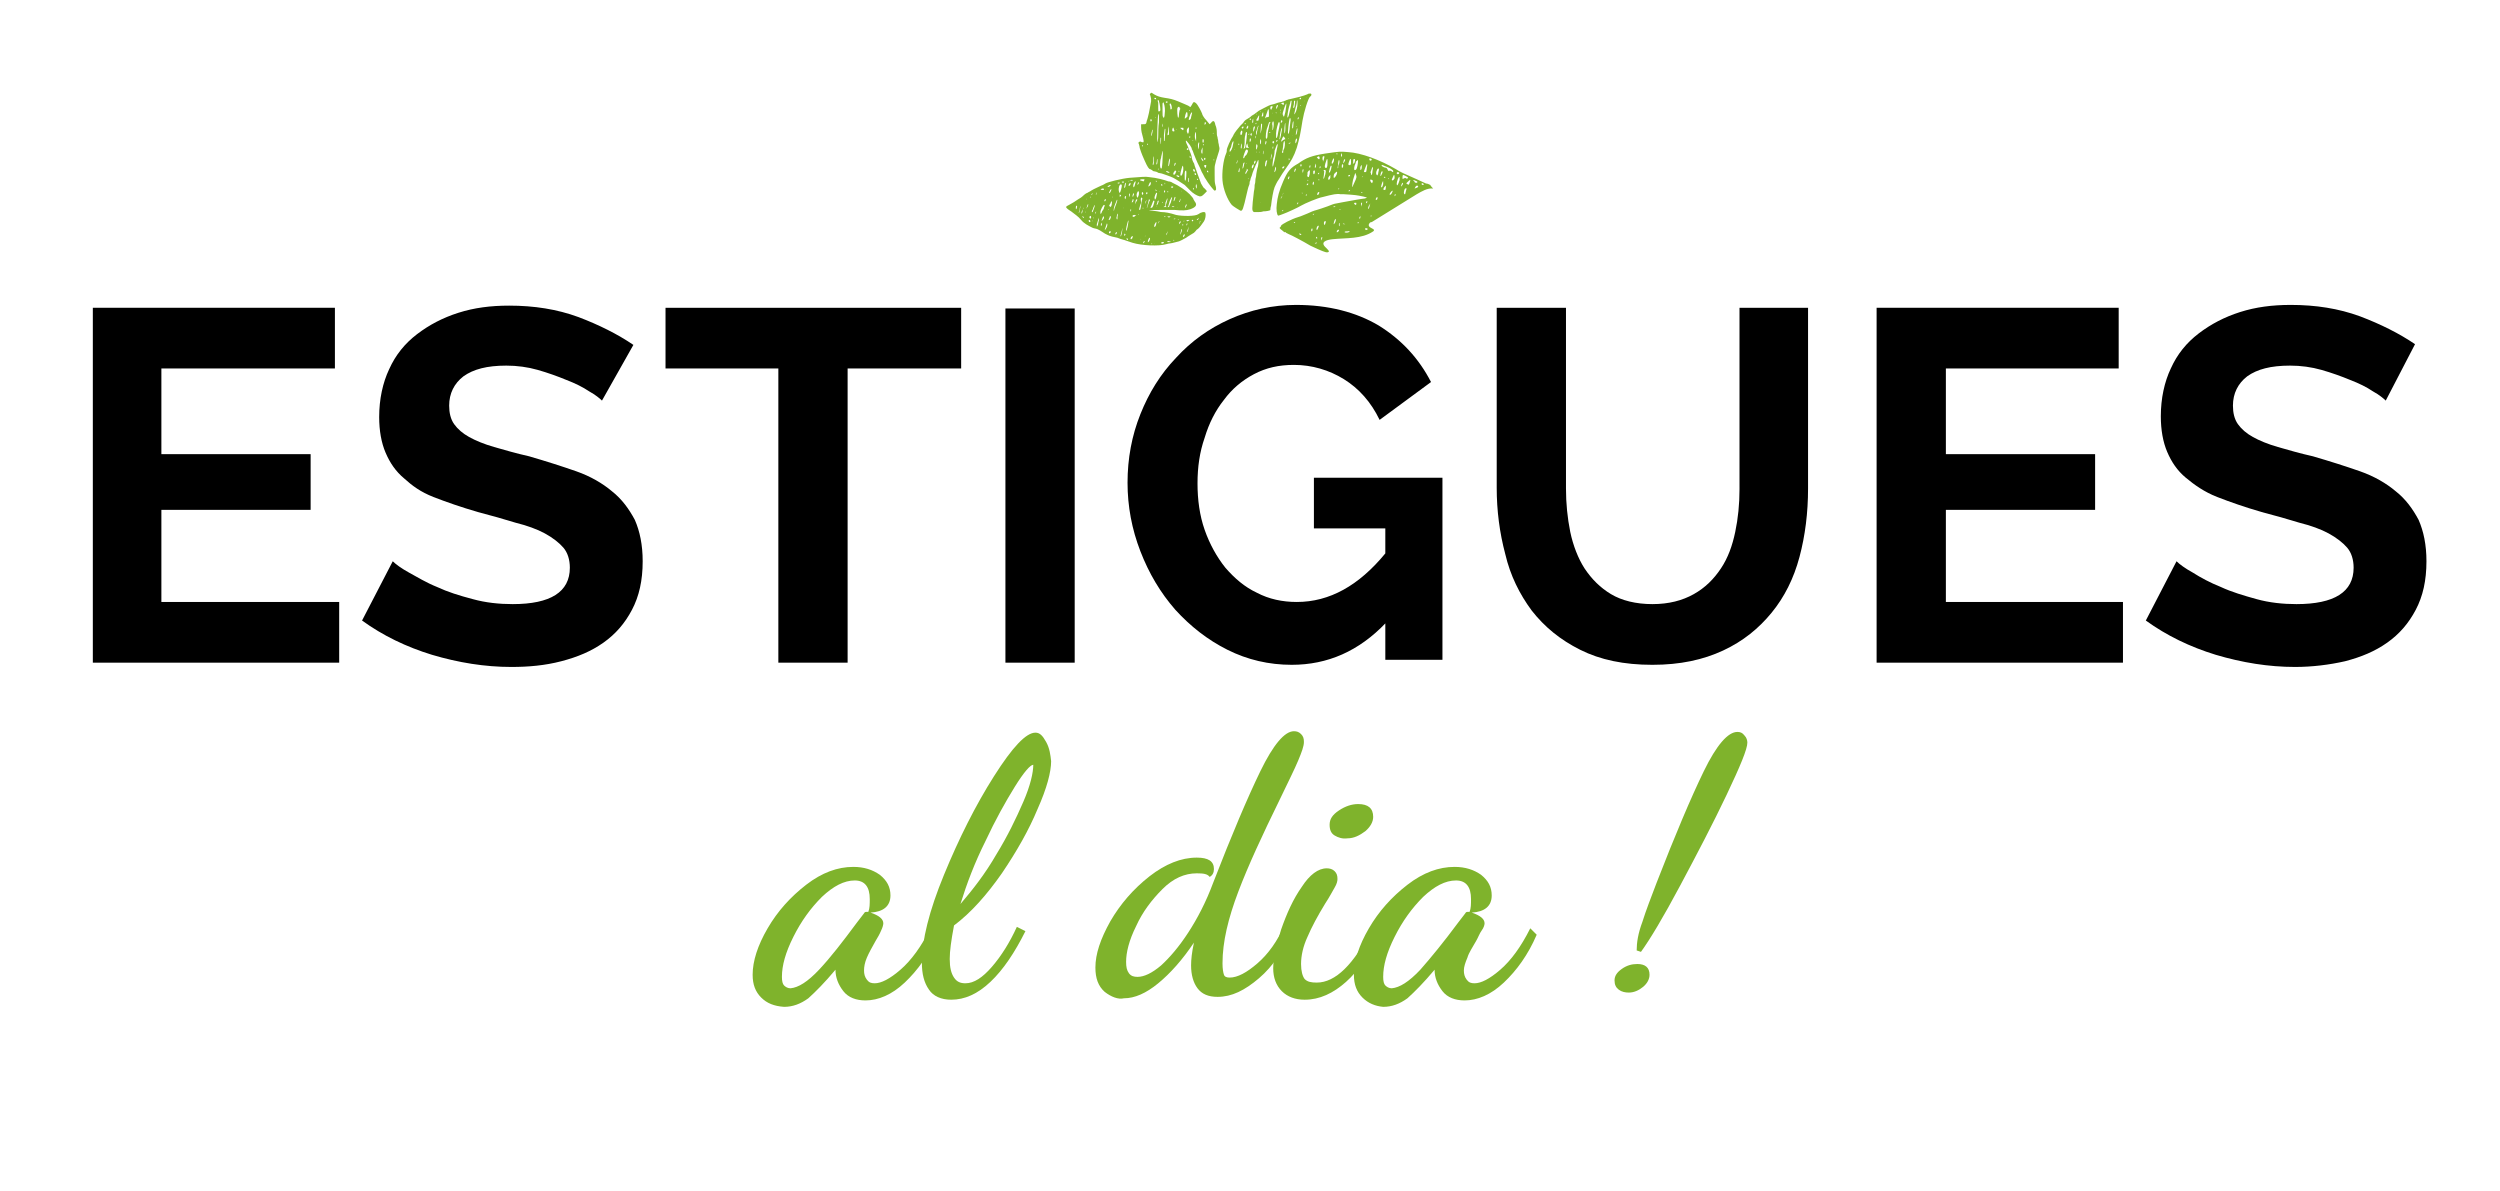
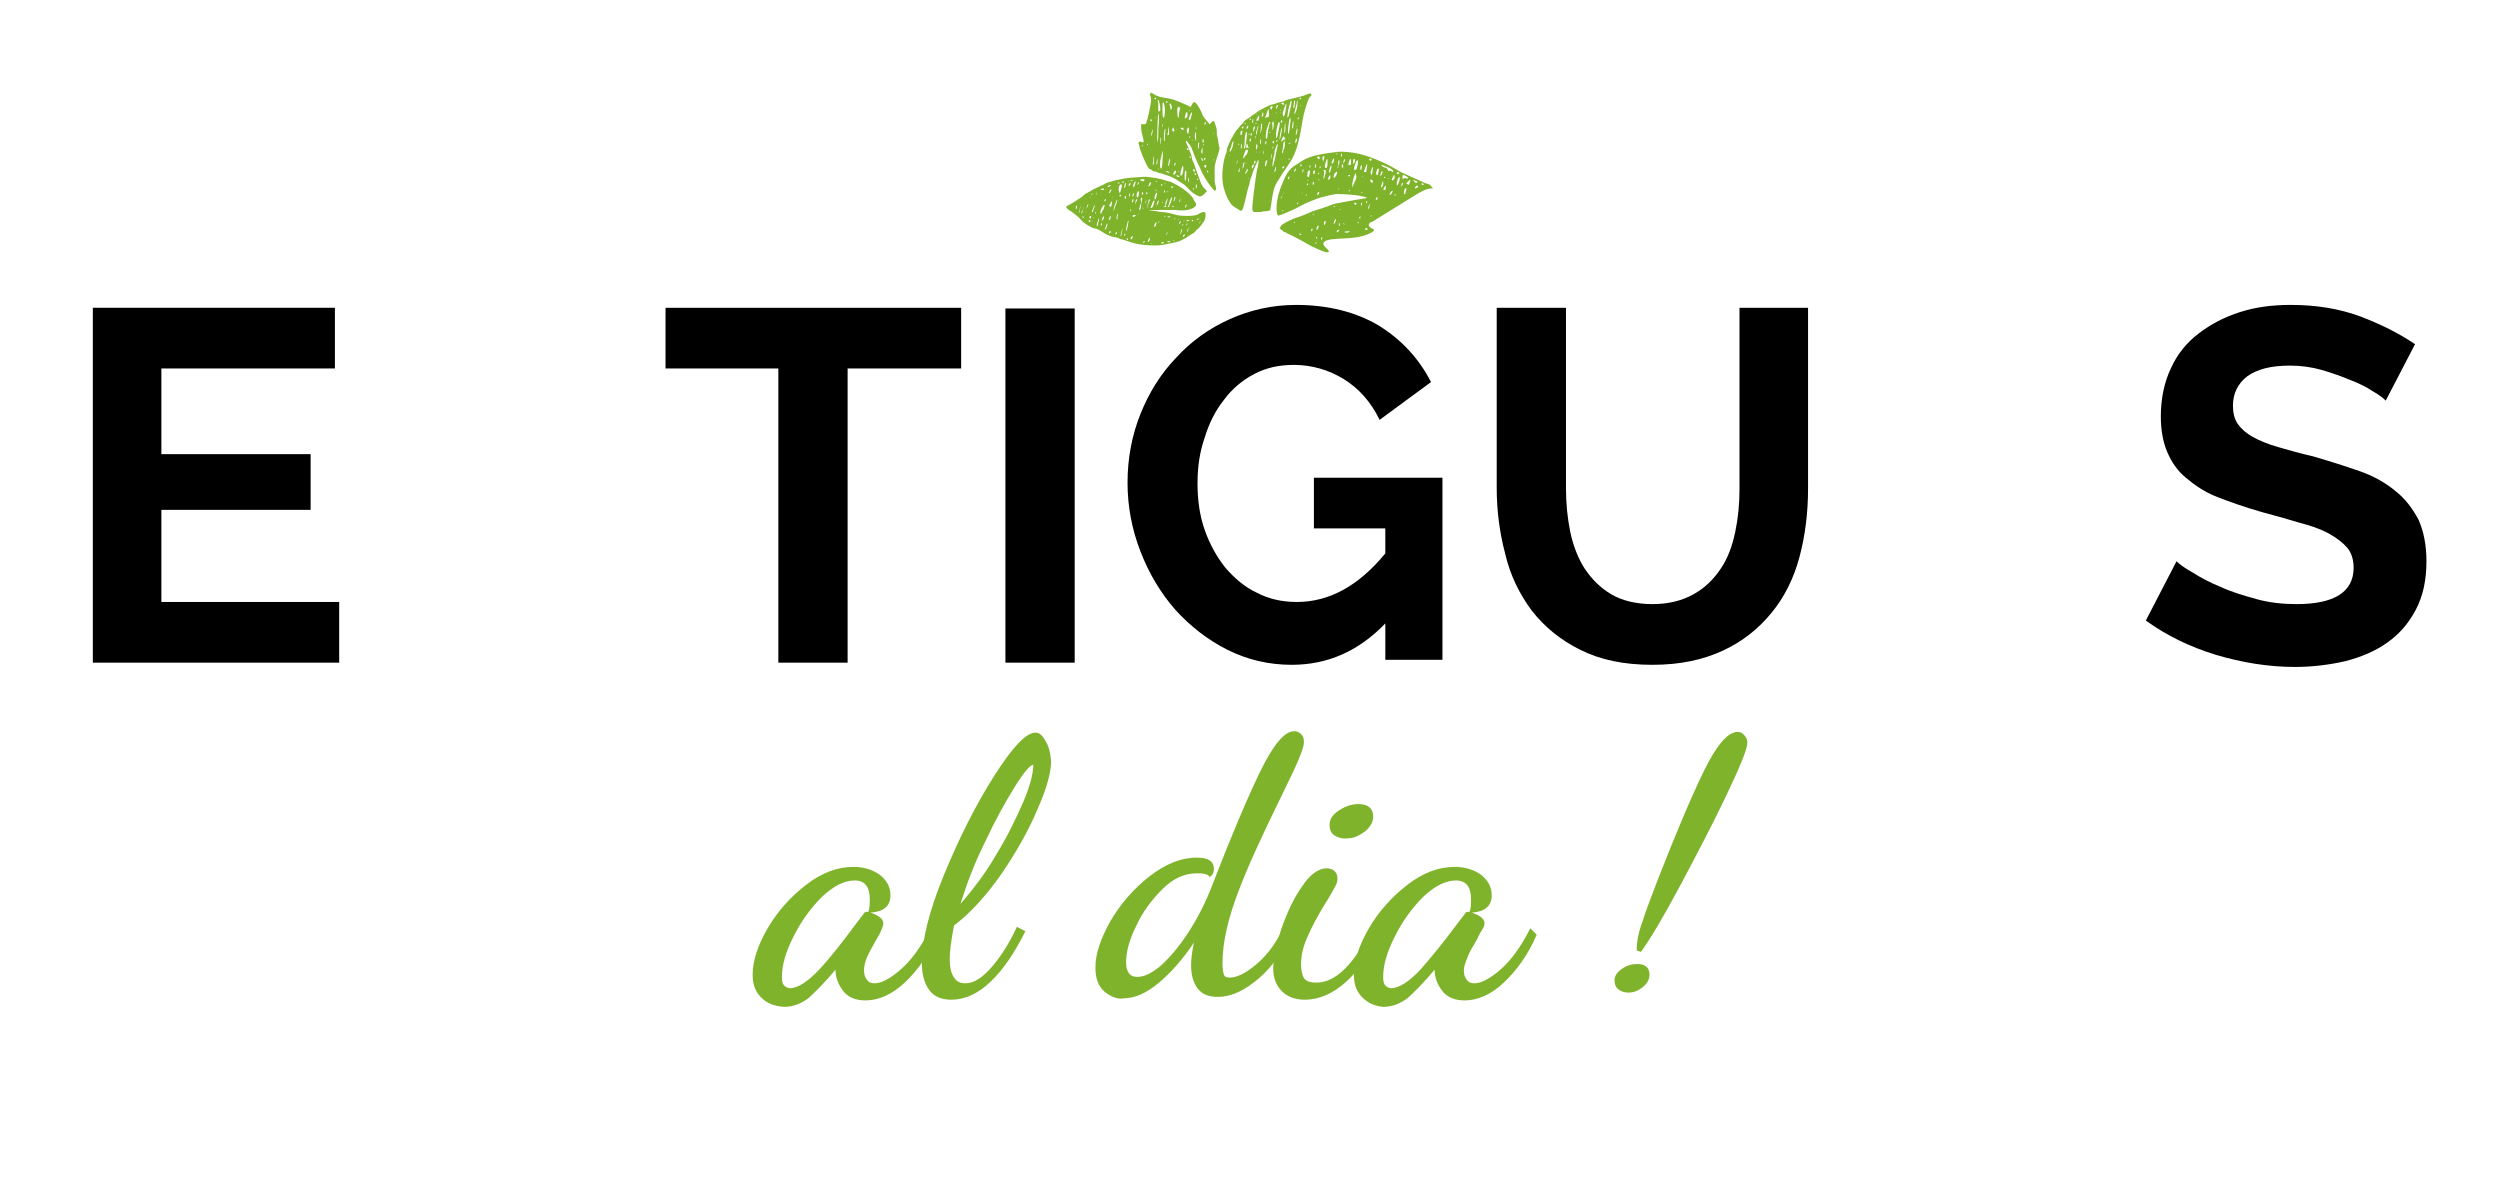
<svg xmlns="http://www.w3.org/2000/svg" version="1.1" x="0px" y="0px" viewBox="0 0 350.1 166.8" enable-background="new 0 0 350.1 166.8" xml:space="preserve">
  <g id="Grid" display="none">
</g>
  <g id="_x3C_Capa_x3E_">
    <g>
      <g>
        <g>
          <path d="M47.5,84.3v8.5H13V43.1h33.9v8.5H22.6v12h20.9v7.8H22.6v12.9H47.5z" />
-           <path d="M84.3,56.1c-0.3-0.3-0.9-0.8-1.8-1.3c-0.9-0.6-1.9-1.1-3.2-1.6c-1.2-0.5-2.6-1-4-1.4s-2.9-0.6-4.4-0.6      c-2.7,0-4.6,0.5-6,1.5c-1.3,1-2,2.4-2,4.1c0,1,0.2,1.9,0.7,2.6c0.5,0.7,1.2,1.3,2.1,1.8c0.9,0.5,2.1,1,3.5,1.4s3.1,0.9,4.9,1.3      c2.4,0.7,4.6,1.4,6.6,2.1c2,0.7,3.7,1.7,5,2.8c1.4,1.1,2.4,2.5,3.2,4c0.7,1.6,1.1,3.5,1.1,5.8c0,2.7-0.5,4.9-1.5,6.8      c-1,1.9-2.3,3.4-4,4.6c-1.7,1.2-3.6,2-5.9,2.6s-4.6,0.8-7,0.8c-3.7,0-7.4-0.6-11.1-1.7c-3.6-1.1-6.9-2.7-9.8-4.8l4.3-8.3      c0.4,0.4,1.2,1,2.3,1.6s2.4,1.4,3.9,2c1.5,0.7,3.1,1.2,5,1.7c1.8,0.5,3.7,0.7,5.6,0.7c5.3,0,8-1.7,8-5.1c0-1.1-0.3-2.1-0.9-2.8      c-0.6-0.7-1.5-1.4-2.6-2c-1.1-0.6-2.5-1.1-4.1-1.5c-1.6-0.5-3.4-1-5.3-1.5c-2.4-0.7-4.4-1.4-6.2-2.1S57.7,68,56.6,67      c-1.2-1-2-2.2-2.6-3.6c-0.6-1.4-0.9-3.1-0.9-5c0-2.5,0.5-4.8,1.4-6.7c0.9-2,2.2-3.6,3.9-4.9c1.7-1.3,3.6-2.3,5.8-3      c2.2-0.7,4.5-1,7.1-1c3.5,0,6.7,0.5,9.7,1.6c2.9,1.1,5.5,2.4,7.7,3.9L84.3,56.1z" />
          <path d="M134.5,51.6h-15.8v41.2h-9.7V51.6H93.2v-8.5h41.4V51.6z" />
          <path d="M140.8,92.8V43.2h9.7v49.6H140.8z" />
          <path d="M194.1,87.2c-3.8,4-8.2,5.9-13.2,5.9c-3.2,0-6.2-0.7-9-2.1c-2.8-1.4-5.2-3.3-7.3-5.6c-2.1-2.4-3.7-5.1-4.9-8.2      c-1.2-3.1-1.8-6.3-1.8-9.6c0-3.4,0.6-6.6,1.8-9.6c1.2-3,2.8-5.6,5-7.9c2.1-2.3,4.6-4.1,7.5-5.4s6-2,9.3-2c4.5,0,8.4,1,11.6,2.9      c3.2,2,5.6,4.6,7.3,7.9l-7.2,5.3c-1.2-2.5-2.9-4.4-5-5.7c-2.1-1.3-4.5-2-7-2c-2.1,0-3.9,0.4-5.6,1.3c-1.7,0.9-3.1,2.1-4.2,3.6      c-1.2,1.5-2.1,3.3-2.7,5.3c-0.7,2-1,4.1-1,6.4c0,2.3,0.3,4.5,1,6.5c0.7,2,1.7,3.8,2.9,5.3c1.3,1.5,2.7,2.7,4.4,3.5      c1.7,0.9,3.6,1.3,5.6,1.3c4.6,0,8.7-2.3,12.4-6.8v-3.5h-10v-7.1h18v25.5h-8V87.2z" />
          <path d="M231.4,84.6c2.3,0,4.2-0.5,5.8-1.4s2.8-2.1,3.8-3.6c1-1.5,1.6-3.2,2-5.1c0.4-1.9,0.6-3.9,0.6-6V43.1h9.6v25.3      c0,3.4-0.4,6.6-1.2,9.6c-0.8,3-2.1,5.6-3.9,7.8s-4,4-6.8,5.3c-2.8,1.3-6,2-9.9,2c-4,0-7.3-0.7-10.1-2.1c-2.8-1.4-5-3.2-6.8-5.5      c-1.7-2.3-3-4.9-3.7-7.9c-0.8-3-1.2-6.1-1.2-9.3V43.1h9.7v25.3c0,2.1,0.2,4.1,0.6,6.1c0.4,1.9,1.1,3.7,2,5.1      c1,1.5,2.2,2.7,3.7,3.6S229.1,84.6,231.4,84.6z" />
-           <path d="M297.3,84.3v8.5h-34.5V43.1h33.9v8.5h-24.2v12h20.9v7.8h-20.9v12.9H297.3z" />
          <path d="M334.1,56.1c-0.3-0.3-0.9-0.8-1.8-1.3c-0.9-0.6-1.9-1.1-3.2-1.6c-1.2-0.5-2.6-1-4-1.4c-1.4-0.4-2.9-0.6-4.4-0.6      c-2.7,0-4.6,0.5-6,1.5c-1.3,1-2,2.4-2,4.1c0,1,0.2,1.9,0.7,2.6c0.5,0.7,1.2,1.3,2.1,1.8c0.9,0.5,2.1,1,3.5,1.4      c1.4,0.4,3.1,0.9,4.9,1.3c2.4,0.7,4.6,1.4,6.6,2.1c2,0.7,3.7,1.7,5,2.8c1.4,1.1,2.4,2.5,3.2,4c0.7,1.6,1.1,3.5,1.1,5.8      c0,2.7-0.5,4.9-1.5,6.8c-1,1.9-2.3,3.4-4,4.6c-1.7,1.2-3.6,2-5.9,2.6c-2.2,0.5-4.6,0.8-7,0.8c-3.7,0-7.4-0.6-11.1-1.7      c-3.6-1.1-6.9-2.7-9.8-4.8l4.3-8.3c0.4,0.4,1.2,1,2.3,1.6c1.1,0.7,2.4,1.4,3.9,2c1.5,0.7,3.2,1.2,5,1.7c1.8,0.5,3.7,0.7,5.6,0.7      c5.3,0,8-1.7,8-5.1c0-1.1-0.3-2.1-0.9-2.8s-1.5-1.4-2.6-2c-1.1-0.6-2.5-1.1-4.1-1.5c-1.6-0.5-3.4-1-5.3-1.5      c-2.4-0.7-4.4-1.4-6.2-2.1s-3.2-1.7-4.4-2.7c-1.2-1-2-2.2-2.6-3.6c-0.6-1.4-0.9-3.1-0.9-5c0-2.5,0.5-4.8,1.4-6.7      c0.9-2,2.2-3.6,3.9-4.9c1.7-1.3,3.6-2.3,5.8-3c2.2-0.7,4.5-1,7.1-1c3.5,0,6.7,0.5,9.7,1.6c2.9,1.1,5.5,2.4,7.7,3.9L334.1,56.1z" />
        </g>
      </g>
      <g>
        <path fill="#7FB32C" d="M106.6,139.7c-0.8-0.8-1.2-1.8-1.2-3.2c0-1.9,0.7-4.1,2.1-6.5s3.2-4.4,5.4-6.1c2.2-1.7,4.4-2.5,6.6-2.5     c1.5,0,2.7,0.4,3.7,1.1c1,0.8,1.5,1.7,1.5,2.9c0,1.5-1,2.3-2.8,2.4c1.2,0.4,1.8,0.9,1.8,1.5c0,0.2-0.1,0.6-0.3,1     c-0.2,0.5-0.5,1-0.8,1.5c-0.5,0.9-0.9,1.6-1.2,2.3c-0.3,0.7-0.4,1.3-0.4,1.8c0,0.5,0.1,0.9,0.4,1.3s0.6,0.5,1.1,0.5     c0.9,0,2.1-0.6,3.6-1.9c1.5-1.3,2.9-3.2,4.2-5.8l1,0.9c-1.2,2.8-2.8,5-4.6,6.7c-1.8,1.7-3.7,2.5-5.5,2.5c-1.3,0-2.4-0.4-3.1-1.3     s-1.1-1.9-1.1-3c-1.5,1.8-2.8,3.1-3.8,4c-1.1,0.8-2.2,1.2-3.4,1.2C108.4,140.9,107.4,140.5,106.6,139.7z M114.7,135.8     c1.6-1.7,3.3-3.9,5.3-6.6l1-1.3c0.1-0.2,0.2-0.2,0.4-0.2l0.2,0c0.2-0.5,0.2-1.1,0.2-1.8c0-1.7-0.7-2.6-2.1-2.6     c-1.5,0-3,0.8-4.6,2.3c-1.6,1.6-2.9,3.4-4,5.6c-1.1,2.2-1.6,4-1.6,5.6c0,0.6,0.1,1,0.3,1.2c0.2,0.2,0.5,0.4,0.9,0.4     C111.8,138.3,113.1,137.5,114.7,135.8z" />
        <path fill="#7FB32C" d="M130.1,138.6c-0.7-1-1-2.2-1-3.8c0-3.1,1-7.2,3.1-12.3c2.1-5.1,4.4-9.7,7-13.8c2.6-4.1,4.5-6.1,5.8-6.1     c0.6,0,1,0.4,1.5,1.3s0.6,1.8,0.7,2.7c0,1.5-0.6,3.8-1.9,6.7c-1.2,2.9-2.9,5.9-5,9c-2.1,3-4.3,5.5-6.7,7.3     c-0.4,2.1-0.6,3.6-0.6,4.7c0,1.2,0.2,2,0.6,2.6c0.4,0.6,0.9,0.8,1.6,0.8c1.2,0,2.4-0.8,3.7-2.3s2.5-3.4,3.5-5.6l1.2,0.6     c-1.5,3-3.1,5.4-4.9,7.1c-1.8,1.7-3.6,2.5-5.5,2.5C131.8,140,130.7,139.5,130.1,138.6z M139.5,119.7c1.6-2.6,2.8-5.1,3.8-7.4     s1.4-4.1,1.4-5.2c-0.4,0-1.3,1-2.6,3.1s-2.7,4.6-4.1,7.6c-1.5,3-2.6,5.9-3.5,8.8C136.3,124.5,138,122.3,139.5,119.7z" />
        <path fill="#7FB32C" d="M154.7,138.9c-0.9-0.8-1.3-1.9-1.3-3.4c0-1.9,0.7-4,2.1-6.5c1.4-2.4,3.2-4.5,5.5-6.3     c2.2-1.7,4.4-2.6,6.6-2.6c1.6,0,2.4,0.5,2.4,1.6c0,0.5-0.2,0.9-0.6,1.1c-0.3-0.4-0.8-0.5-1.8-0.5c-1.7,0-3.3,0.7-4.8,2.2     c-1.5,1.5-2.8,3.2-3.7,5.2c-1,2-1.4,3.7-1.4,5c0,0.7,0.1,1.2,0.4,1.6c0.3,0.4,0.7,0.5,1.2,0.5c0.9,0,2-0.5,3.3-1.6     c1.2-1.1,2.5-2.6,3.8-4.6s2.5-4.3,3.5-7c2.6-6.7,4.8-11.9,6.6-15.6c1.8-3.7,3.4-5.6,4.7-5.6c0.4,0,0.7,0.1,1,0.4s0.4,0.6,0.4,1.1     c0,0.6-0.3,1.4-0.8,2.6c-0.5,1.2-1.4,3-2.6,5.5c-2.4,4.9-4.4,9.2-5.8,12.9c-1.4,3.7-2.2,7-2.2,10c0,0.8,0.1,1.3,0.2,1.6     c0.1,0.3,0.4,0.4,0.8,0.4c1.1,0,2.4-0.7,3.9-2c1.5-1.3,2.8-3.1,3.8-5.4l1,0.8c-1.1,2.7-2.6,5-4.6,6.7s-3.8,2.6-5.8,2.6     c-1.3,0-2.2-0.4-2.8-1.2c-0.6-0.8-0.9-1.9-0.9-3.2c0-0.8,0.1-1.8,0.4-3.2c-1.6,2.4-3.3,4.3-5,5.7c-1.7,1.4-3.3,2.1-4.8,2.1     C156.6,140,155.6,139.6,154.7,138.9z" />
        <path fill="#7FB32C" d="M179.5,138.8c-0.8-0.8-1.2-1.9-1.2-3.2c0-1.3,0.4-3.1,1.1-5.4c0.8-2.3,1.7-4.3,2.9-6     c1.1-1.7,2.3-2.6,3.5-2.6c0.4,0,0.8,0.1,1.1,0.4s0.4,0.6,0.4,1.1c0,0.3-0.1,0.7-0.4,1.2c-0.3,0.5-0.7,1.3-1.3,2.2     c-1.1,1.8-1.9,3.3-2.5,4.7c-0.6,1.3-0.9,2.6-0.9,3.8c0,1,0.2,1.7,0.5,2.1c0.4,0.4,0.9,0.5,1.7,0.5c2.6,0,5.2-2.5,7.8-7.7l0.8,0.8     c-1.2,2.9-2.7,5.2-4.5,6.8s-3.7,2.5-5.8,2.5C181.4,140,180.3,139.6,179.5,138.8z M186.9,117c-0.5-0.3-0.7-0.8-0.7-1.5     c0-0.8,0.4-1.4,1.3-2c0.9-0.6,1.8-0.9,2.7-0.9c1.4,0,2.1,0.6,2.1,1.8c0,0.7-0.4,1.4-1.1,2c-0.8,0.6-1.6,1-2.5,1     C188,117.5,187.4,117.3,186.9,117z" />
        <path fill="#7FB32C" d="M190.8,139.7c-0.8-0.8-1.2-1.8-1.2-3.2c0-1.9,0.7-4.1,2.1-6.5c1.4-2.4,3.2-4.4,5.4-6.1     c2.2-1.7,4.4-2.5,6.6-2.5c1.5,0,2.7,0.4,3.7,1.1c1,0.8,1.5,1.7,1.5,2.9c0,1.5-1,2.3-2.8,2.4c1.2,0.4,1.8,0.9,1.8,1.5     c0,0.2-0.1,0.6-0.4,1s-0.5,1-0.8,1.5c-0.5,0.9-1,1.6-1.2,2.3c-0.3,0.7-0.5,1.3-0.5,1.8c0,0.5,0.1,0.9,0.4,1.3s0.6,0.5,1.1,0.5     c0.9,0,2.1-0.6,3.6-1.9c1.5-1.3,2.9-3.2,4.2-5.8l0.9,0.9c-1.2,2.8-2.8,5-4.6,6.7c-1.8,1.7-3.7,2.5-5.5,2.5     c-1.3,0-2.4-0.4-3.1-1.3s-1.1-1.9-1.1-3c-1.5,1.8-2.8,3.1-3.8,4c-1.1,0.8-2.2,1.2-3.4,1.2C192.6,140.9,191.6,140.5,190.8,139.7z      M198.9,135.8c1.5-1.7,3.3-3.9,5.3-6.6l1-1.3c0.1-0.2,0.2-0.2,0.4-0.2l0.2,0c0.2-0.5,0.2-1.1,0.2-1.8c0-1.7-0.7-2.6-2.1-2.6     c-1.5,0-3,0.8-4.6,2.3c-1.6,1.6-2.9,3.4-4,5.6c-1.1,2.2-1.6,4-1.6,5.6c0,0.6,0.1,1,0.3,1.2s0.5,0.4,0.9,0.4     C196,138.3,197.3,137.5,198.9,135.8z" />
        <path fill="#7FB32C" d="M226.7,138.6c-0.4-0.3-0.6-0.7-0.6-1.3c0-0.6,0.3-1.1,1-1.6c0.7-0.5,1.4-0.7,2.2-0.7     c1.1,0,1.7,0.5,1.7,1.5c0,0.6-0.3,1.2-0.9,1.7c-0.6,0.5-1.3,0.8-2,0.8C227.6,139,227.1,138.9,226.7,138.6z M229.2,133.1     c0-1.1,0.2-2.4,0.8-4c0.5-1.6,1.2-3.4,2-5.5c2.6-6.7,4.8-11.9,6.6-15.6c1.8-3.7,3.4-5.5,4.7-5.5c0.4,0,0.7,0.1,1,0.5     c0.3,0.3,0.4,0.7,0.4,1c0,0.9-1,3.3-2.9,7.3c-1.9,4-4.1,8.2-6.5,12.7c-2.4,4.5-4.2,7.5-5.5,9.3L229.2,133.1z" />
      </g>
      <g>
        <path fill="#7FB32C" d="M172.5,28.7c0.2,0.2,1,0.7,1.2,0.8c0.3,0.1,0.4-0.2,0.9-2.4c0.1-0.4,0.2-0.9,0.3-1.1     c0.1-0.2,0.1-0.4,0.1-0.5c0-0.1,0.1-0.2,0.1-0.3c0-0.1,0.1-0.4,0.2-0.6c0.1-0.5,0.5-1.3,0.6-1.6c0.1-0.1,0.1-0.3,0.2-0.4     c0-0.1,0.1-0.2,0.1-0.2c0.1,0,0,1-0.1,1.1c0,0-0.2,0.9-0.2,1.2c0,0.1-0.1,0.3-0.1,0.6s-0.1,0.6-0.1,0.6c0,0.1,0,0.5-0.1,0.9     c-0.3,2.6-0.3,2.7,0,2.9c0.1,0,0.3,0,0.5,0c0.2,0,0.6,0,0.8-0.1c0.4,0,1-0.1,1-0.2c0,0,0-0.3,0.1-0.6c0.1-0.9,0.3-2.1,0.5-2.6     c0.1-0.2,0.3-0.7,0.6-1.1c0.5-0.8,0.4-0.7,0.9-1.4c0.8-1.1,1.2-1.8,1.6-3c0.4-1.4,0.5-1.9,0.8-3.8c0.2-1.2,0.8-3.2,1.1-3.4     c0.2-0.1,0.2-0.4,0-0.4c-0.1,0-0.3,0-0.4,0.1c-0.4,0.2-2,0.6-2.1,0.6c-0.1,0-0.3,0.1-0.5,0.1c-0.2,0.1-0.4,0.1-0.5,0.2     c-0.1,0-0.2,0.1-0.3,0.1c-0.1,0-0.2,0.1-0.4,0.1c-0.1,0-0.3,0.1-0.4,0.1c-0.2,0.1-0.9,0.3-1,0.3c-0.1,0-1.4,0.7-1.6,0.8     c-0.1,0.1-0.3,0.2-0.4,0.3c-0.1,0.1-0.4,0.3-0.6,0.4c-0.2,0.2-0.5,0.4-0.7,0.5c-0.2,0.1-0.4,0.3-0.5,0.5     c-0.1,0.1-0.3,0.3-0.4,0.4c-0.2,0.2-0.9,1.1-0.9,1.2c0,0-0.1,0.1-0.1,0.2c-0.3,0.4-1,1.9-0.9,2.1c0,0,0,0.2-0.1,0.4     c-0.4,0.9-0.6,2.7-0.5,3.8C171.3,26.5,171.9,28,172.5,28.7z M182.9,13.6C183,13.6,183,13.6,182.9,13.6     C183,13.6,183,13.7,182.9,13.6C182.9,13.7,182.9,13.7,182.9,13.6C182.9,13.6,182.9,13.6,182.9,13.6z M182.7,14.1     C182.7,14.1,182.8,14.1,182.7,14.1C182.8,14.2,182.7,14.2,182.7,14.1C182.7,14.2,182.6,14.2,182.7,14.1     C182.6,14.1,182.7,14.1,182.7,14.1z M173.9,20.4c0,0.2,0,0.4-0.1,0.4c-0.1,0,0-0.7,0.1-0.7C173.9,20.1,173.9,20.2,173.9,20.4z      M173.9,20c0,0,0-0.1,0-0.1C173.9,19.8,173.9,19.8,173.9,20C173.9,20,173.9,20,173.9,20z M174.3,22.8c0,0-0.1,0.2-0.1,0.4     c-0.1,0.3-0.1,0.4-0.2,0.4c0,0,0-0.2,0.1-0.7C174.2,22.8,174.2,22.7,174.3,22.8C174.3,22.8,174.3,22.8,174.3,22.8z M174.6,24.1     c-0.1,0.3-0.2,0.3-0.2,0.2c0,0,0-0.2,0.1-0.3c0.1-0.1,0.1-0.3,0.1-0.3c0-0.1,0-0.1,0.1,0c0,0.1,0.1,0.1,0.1,0.1     S174.7,23.9,174.6,24.1z M174.5,22.9C174.5,22.8,174.5,22.8,174.5,22.9c0.1-0.1,0.1-0.1,0.1,0C174.6,22.9,174.6,22.9,174.5,22.9     C174.5,22.9,174.5,22.9,174.5,22.9z M174.8,25.1C174.8,25.1,174.8,25.1,174.8,25.1c-0.1-0.1,0-0.1,0-0.1     C174.9,25,174.9,25,174.8,25.1C174.9,25.1,174.9,25.1,174.8,25.1z M175.5,23.4c-0.1,0.2-0.2,0.3-0.2,0c0-0.2,0.2-0.4,0.2-0.4     C175.6,23,175.6,23.2,175.5,23.4z M176,21.4C175.9,21.4,175.9,21.4,176,21.4c-0.1-0.1,0-0.2,0-0.2C176,21.2,176,21.3,176,21.4     C176,21.4,176,21.4,176,21.4z M176.1,20.5c0,0.1-0.1,0.3-0.1,0.4c0,0.1,0,0.1-0.1-0.1c0-0.3,0-0.6,0.1-0.6     C176.1,20.3,176.1,20.4,176.1,20.5z M176.1,18.1c0,0.2-0.1,0.4-0.1,0.6c0,0.2-0.1,0.2-0.1,0.1c0-0.1,0-0.2,0-0.3     c0-0.1,0.1-0.2,0.1-0.3c0-0.2,0.2-0.6,0.2-0.6C176.3,17.6,176.2,17.7,176.1,18.1z M176.5,19.6c0.1-0.2,0.1-0.1,0.1,0.2     c0,0.2,0,0.4-0.1,0.4C176.5,20.2,176.4,19.8,176.5,19.6z M176.6,28.4C176.5,28.4,176.5,28.3,176.6,28.4     C176.5,28.3,176.5,28.3,176.6,28.4C176.6,28.2,176.6,28.3,176.6,28.4C176.6,28.3,176.6,28.4,176.6,28.4z M177.2,20     c0-0.1,0-0.2,0-0.2c0,0,0.1,0,0.1,0c0.1,0,0.1,0,0,0.3C177.2,20.3,177.1,20.3,177.2,20z M177.4,22.7c0,0.2-0.1,0.4-0.1,0.5     c0,0.1,0,0.1-0.1,0.1c-0.1-0.1,0-0.7,0.1-0.8C177.5,22.4,177.5,22.5,177.4,22.7z M178,22.3c-0.1,0.1,0-0.6,0.1-0.8     c0-0.1,0,0,0,0.3C178,22.1,178,22.3,178,22.3z M178.1,25.9C178.1,25.9,178.1,25.9,178.1,25.9C178.1,25.8,178.1,25.8,178.1,25.9     C178.2,25.8,178.2,25.8,178.1,25.9C178.2,25.9,178.2,25.9,178.1,25.9z M178.3,20.5c0,0,0,0,0,0.1c0,0.1,0,0.1,0,0.2     c0,0,0,0-0.1,0C178.2,20.8,178.2,20.5,178.3,20.5z M178.2,19.9c0-0.1,0.1-0.2,0.2-0.1c0.1,0.1,0,0.2-0.1,0.3     C178.2,20,178.2,20,178.2,19.9z M178.5,24.1c-0.1,0,0-0.1,0.1-0.7c0-0.1,0-0.1,0.1,0.1C178.7,23.8,178.6,24,178.5,24.1z      M179.8,23.5c-0.1,0.1-0.1,0.1-0.2,0.1c-0.1-0.1,0-0.3,0.2-0.3C179.9,23.3,179.9,23.3,179.8,23.5z M179.8,20.9     c-0.1,0.1-0.1,0.3-0.1,0.4c0,0.1,0,0.1-0.1,0.1c-0.1,0-0.1-0.1,0-0.3c0-0.2,0.1-0.5,0.1-0.8c0-0.4,0.2-0.7,0.2-0.5     C180,20.1,179.9,20.7,179.8,20.9z M180,19.5c0,0-0.1,0-0.1,0c0,0-0.1,0.1-0.2,0.1c-0.1,0.1-0.3,0.3-0.3,0.2     c0-0.1,0.3-0.7,0.3-0.7C179.8,19.1,180,19.4,180,19.5z M179.5,16.8C179.6,16.7,179.6,16.7,179.5,16.8c0.1,0.1,0.1,0.3,0,0.3     c0,0.1-0.1,0.1-0.1,0.1C179.3,17.2,179.4,16.9,179.5,16.8z M179.4,15.3c0,0.1,0,0.2-0.1,0.2C179.3,15.5,179.3,15.4,179.4,15.3     C179.4,15.1,179.4,15.1,179.4,15.3z M180,18c0,0.5-0.1,0.7-0.1,0.7c-0.1-0.1,0-1.5,0.1-1.5C180,17.3,180,17.6,180,18z      M180.4,19.4C180.4,19.3,180.5,19.3,180.4,19.4c0.1-0.1,0.1,0,0.1,0C180.5,19.4,180.5,19.4,180.4,19.4     C180.4,19.4,180.4,19.4,180.4,19.4z M180.5,22.4C180.5,22.5,180.4,22.4,180.5,22.4c-0.1-0.2,0-0.2,0-0.2c0,0,0.1,0,0.1,0.1     C180.6,22.4,180.5,22.4,180.5,22.4z M180.6,20.1c-0.2,0.1-0.2,0,0-0.1c0.1-0.1,0.1-0.1,0.1,0C180.7,20,180.7,20.1,180.6,20.1z      M180.7,17.1c0,0.2-0.1,0.6-0.1,1c-0.1,0.6-0.1,0.7-0.2,0.6c-0.1-0.1,0.1-1.8,0.2-2.1C180.7,16.4,180.8,16.7,180.7,17.1z M181,19     C181,19,180.9,18.9,181,19C180.9,18.9,181,18.9,181,19C181.1,18.8,181.1,18.9,181,19C181.1,18.9,181,19,181,19z M181.1,16.8     C181.1,16.9,181.1,16.9,181.1,16.8C181.1,16.8,181.1,16.7,181.1,16.8C181.1,16.7,181.1,16.7,181.1,16.8z M181.5,20     c-0.1,0.1-0.1,0.1-0.1-0.1c0-0.3,0.1-0.5,0.2-0.5C181.7,19.4,181.6,19.8,181.5,20z M181.6,18.7c-0.1,0.3-0.2,0.2-0.1-0.1     c0-0.2,0.1-0.4,0.1-0.5c0-0.1,0-0.1,0.1-0.1C181.7,17.9,181.7,18.4,181.6,18.7z M181.5,17.7C181.5,17.7,181.5,17.7,181.5,17.7     c0.1-0.1,0.1,0,0.1,0C181.6,17.7,181.6,17.8,181.5,17.7C181.5,17.8,181.5,17.8,181.5,17.7z M182.1,14.8     C182.1,14.8,182,14.8,182.1,14.8c-0.1-0.1,0-0.1,0-0.1C182.2,14.7,182.2,14.8,182.1,14.8C182.2,14.8,182.1,14.8,182.1,14.8z      M182.1,13.7c0.1,0,0.1,0,0.1,0.1c0,0.1-0.1,0.1-0.1,0.1C181.9,13.9,182,13.7,182.1,13.7z M181.8,16.4c0.1,0,0.1,0.2,0,0.3     c0,0-0.1,0-0.1,0C181.7,16.6,181.8,16.4,181.8,16.4z M181.6,14.4c0-0.4,0.1-0.5,0.1-0.1c0,0.4,0,0.7-0.2,1.3     c-0.1,0.2-0.2,0.4-0.2,0.4c-0.1,0,0-0.2,0.1-0.8C181.5,14.9,181.6,14.5,181.6,14.4z M181.1,15c0-0.1,0.1-0.3,0.1-0.5     c0-0.3,0-0.4,0.1-0.4c0.1,0,0.1,0,0,0.7c0,0.2-0.1,0.3-0.1,0.3C181.1,15.1,181,15,181.1,15z M181.1,17c0.1-0.1,0,0.4,0,0.8     c0,0.1-0.1,0.2-0.1,0.2C180.9,18,181,17.1,181.1,17z M180.9,18.1C180.9,18.1,180.9,18.1,180.9,18.1c0,0.1,0,0.1,0,0.1     C180.9,18.2,180.9,18.2,180.9,18.1z M180.3,16.2c0-0.3,0.2-1.3,0.3-1.5c0-0.1,0.1-0.2,0.1-0.4c0-0.1,0.1-0.2,0.1-0.2     c0.1,0,0.1,0,0,0.7c-0.2,0.8-0.2,0.9-0.3,1.3C180.4,16.5,180.2,16.6,180.3,16.2z M180.1,14.5c0.1,0,0,0.5-0.1,1.2     c-0.2,0.8-0.2,0.7-0.3,0.5c-0.1-0.2-0.1-0.3,0-0.6C179.9,14.9,180.1,14.5,180.1,14.5z M179.8,14.4c0,0,0,0.3-0.1,0.3     c0,0-0.1,0-0.1-0.1c-0.1-0.1-0.2-0.1-0.2-0.1c-0.1,0-0.1,0-0.1,0C179.3,14.5,179.7,14.3,179.8,14.4z M179.3,15.7     C179.4,15.6,179.4,15.7,179.3,15.7c0.1,0.1,0,0.2,0,0.2C179.3,15.8,179.3,15.8,179.3,15.7C179.3,15.7,179.3,15.7,179.3,15.7z      M179.5,17.9c0.1-0.1,0,0.5-0.1,0.9c0,0.2-0.1,0.4-0.1,0.5c-0.1,0.3-0.2,0.3-0.1,0C179.2,19,179.4,18,179.5,17.9z M179.1,17.1     c0.2,0,0.1,0.5-0.1,1.4c-0.1,0.7-0.2,0.9-0.3,0.8c0,0,0-0.3,0-0.6C178.7,18.2,179,17.1,179.1,17.1z M178.8,19.8     c-0.1,0.1-0.1,0.1-0.1,0c0-0.1,0.1-0.2,0.2-0.2C178.9,19.7,178.9,19.8,178.8,19.8z M178.7,15.3c0-0.4,0.1-0.6,0.2-0.6     C179,14.7,179,14.9,178.7,15.3l0,0.3L178.7,15.3z M178.7,15.7C178.7,15.7,178.8,15.7,178.7,15.7c0.1,0.1,0,0.2,0,0.2     C178.7,15.8,178.6,15.8,178.7,15.7C178.6,15.7,178.7,15.7,178.7,15.7z M178.9,20.2c0.1,0,0,0.2-0.3,1.7c-0.1,0.6-0.3,1.2-0.3,1.3     c-0.1,0.2-0.1,0.2-0.1-0.2c0-0.2,0.1-0.6,0.1-0.8c0.1-0.2,0.2-0.7,0.2-1.1C178.8,20.3,178.8,20.2,178.9,20.2z M178.3,17     c0.1,0,0.1,0.6,0,1c-0.1,0.3-0.2,0.3-0.1,0c0-0.1,0-0.3,0-0.4C178.1,17.3,178.2,17,178.3,17z M178.2,15.9c0,0,0-0.1,0-0.1     C178.2,15.8,178.3,15.8,178.2,15.9C178.3,15.9,178.2,15.9,178.2,15.9z M178,14.9c0.2-0.1,0.3,0,0.1,0.3l-0.1,0.2l-0.1-0.2     C177.9,15,177.9,14.9,178,14.9z M177.9,18.1C177.9,18.1,177.9,18.1,177.9,18.1c0,0.2,0,0.2,0,0.2     C177.9,18.3,177.9,18.2,177.9,18.1z M177.9,18.5c0,0.1,0,0.1-0.1,0.1c0,0-0.1,0-0.1-0.1C177.8,18.5,177.8,18.5,177.9,18.5     C177.9,18.4,177.9,18.5,177.9,18.5z M177.8,17.3c0,0.1-0.1,0.3-0.1,0.5c-0.1,0.4-0.2,0.8-0.2,1.2c0,0.3-0.1,0.5-0.2,0.4     c-0.1-0.1,0-1.2,0.2-1.6c0.2-0.6,0.2-0.7,0.3-0.7c0,0,0.1,0,0.1,0C177.9,17.2,177.9,17.2,177.8,17.3z M177.6,15.3     c0.1,0,0.1,0.3,0.1,0.7c0,0.4,0,0.4-0.2,0.4c-0.1,0-0.2,0-0.2,0.1c-0.1,0.1-0.1,0.1-0.1-0.1C177.4,15.9,177.6,15.2,177.6,15.3z      M177.1,15.3C177.2,15.3,177.2,15.3,177.1,15.3c0.1,0,0.1,0,0.1,0.1C177.2,15.4,177.2,15.4,177.1,15.3     C177.1,15.4,177.1,15.3,177.1,15.3z M176.9,21.6C176.8,21.7,176.8,21.7,176.9,21.6c-0.1,0,0-0.5,0.1-0.5     C177,21.1,176.9,21.5,176.9,21.6z M176.7,16.2c0-0.1,0.1-0.3,0.1-0.4c0.1-0.1,0.1-0.1,0.1,0c0,0.1,0,0.2,0,0.2c0,0,0,0.1,0,0.2     c0,0-0.1,0.1-0.1,0.1C176.7,16.4,176.7,16.4,176.7,16.2z M176.7,17.3c0.1,0,0,0.8-0.1,1.1c0,0.1-0.1,0.3-0.1,0.3     c0,0.1,0.1-1.2,0.1-1.3C176.6,17.4,176.7,17.3,176.7,17.3z M176.5,15.6C176.6,15.6,176.6,15.6,176.5,15.6c0.1,0.1,0,0.1,0,0.1     C176.5,15.7,176.4,15.7,176.5,15.6C176.4,15.6,176.4,15.6,176.5,15.6z M176.4,21.3C176.4,21.4,176.4,21.4,176.4,21.3     c-0.1,0.1-0.1,0-0.1,0C176.3,21.3,176.3,21.2,176.4,21.3C176.4,21.3,176.4,21.3,176.4,21.3z M176.3,16.5c0,0.2-0.1,0.4-0.1,0.4     c0,0-0.1,0-0.2,0c-0.1,0-0.1-0.1,0.1-0.4C176.3,16.1,176.4,16,176.3,16.5z M176,15.9C176,15.9,176,16,176,15.9c0,0.1,0,0.1,0,0.1     C175.9,16.1,175.9,16,176,15.9z M175.8,17.4c0-0.1,0.1-0.2,0.1-0.2C176,17.2,176,17.3,175.8,17.4     C175.8,17.5,175.8,17.5,175.8,17.4z M175.8,19.2c0-0.1,0.1-0.2,0.1-0.2c0,0,0,0.3-0.1,0.4C175.8,19.5,175.8,19.4,175.8,19.2z      M175.8,22.5c0.1,0.1,0,0.3-0.1,0.4c-0.1,0.1-0.1,0.1-0.1-0.1C175.7,22.5,175.7,22.5,175.8,22.5z M175.7,17.7     c0.1,0,0,0.3-0.1,0.6c-0.1,0.2-0.1,0.2-0.1-0.1C175.5,17.8,175.6,17.7,175.7,17.7z M175.5,16.6C175.6,16.6,175.6,16.6,175.5,16.6     c0,0.2,0,0.3,0,0.4c0,0.1,0,0.2-0.1,0.2C175.3,17.2,175.4,16.7,175.5,16.6z M175.2,18.6c0,0,0.1,0.1,0.1,0.2c0,0.1,0,0.2-0.1,0.2     c0,0-0.1-0.1-0.1-0.2C175.2,18.7,175.2,18.6,175.2,18.6z M175.1,18C175.1,18,175.1,18,175.1,18C175.1,17.9,175.1,17.9,175.1,18     C175.2,17.9,175.2,18,175.1,18C175.2,18,175.2,18,175.1,18z M175.1,16.6c0.1,0,0.1,0.2,0,0.2c0,0-0.1,0-0.1-0.1     C175,16.6,175.1,16.6,175.1,16.6z M175.1,19.4c0.1,0,0.1,0.3,0,0.4c0,0.1-0.1,0.1-0.1,0c0,0,0-0.1,0-0.2     C175,19.4,175.1,19.3,175.1,19.4z M174.9,20.7C174.9,20.8,174.9,20.8,174.9,20.7c-0.1,0-0.2,0-0.3,0c-0.1,0-0.1-0.1-0.1-0.1     c0-0.2,0.1-0.5,0.2-0.5c0,0,0,0,0,0.1c0,0.1,0.1,0.4,0.1,0.4C174.9,20.6,174.9,20.7,174.9,20.7z M174.9,18.7c0.1,0,0,0.2,0,0.2     C174.8,18.9,174.8,18.9,174.9,18.7C174.8,18.7,174.8,18.7,174.9,18.7z M174.6,17.8c0.1-0.2,0.2-0.3,0.2-0.1c0,0.1,0,0.2-0.1,0.3     C174.6,18.1,174.5,18,174.6,17.8z M174.7,21c0.1,0.1,0.1,0.2-0.1,0.6c-0.1,0.1-0.1,0.2-0.2,0.2c0,0-0.1,0.1-0.1,0.2     c-0.1,0.2-0.2,0.2-0.2,0.1c0-0.2,0.3-1.1,0.4-1.1C174.6,20.9,174.6,20.9,174.7,21z M174.4,17.2C174.4,17.2,174.4,17.3,174.4,17.2     c0.1,0.1,0,0.2,0,0.2C174.2,17.4,174.3,17.3,174.4,17.2z M174.4,18.9c0-0.2,0.1-0.4,0.1-0.4c0,0,0,0,0.1,0c0.1,0-0.1,1.6-0.2,2     c0,0.2-0.1,0.3-0.2,0.3c-0.1,0-0.1,0,0-0.1c0-0.1,0.1-0.4,0.1-0.7S174.3,19.1,174.4,18.9z M174.1,17.7c0.1,0.1,0,0.3-0.1,0.3     c0,0-0.1,0-0.1-0.1C173.8,17.9,174,17.7,174.1,17.7z M173.7,18.6c0.1-0.3,0.1-0.3,0.2-0.3c0.1,0,0.1,0.3,0,0.5     c0,0.1-0.1,0.1-0.1,0.1C173.7,18.9,173.7,18.8,173.7,18.6z M173.5,20.1C173.5,20.1,173.5,20.1,173.5,20.1c0.1,0.1,0,0.2,0,0.2     C173.4,20.3,173.4,20.2,173.5,20.1C173.4,20.1,173.4,20,173.5,20.1z M173.5,23.7c0.1-0.2,0.1-0.3,0.1-0.1c0,0.2,0,0.5-0.1,0.5     C173.4,24.1,173.4,24.1,173.5,23.7z M173.2,22.7c0.1-0.3,0.2-0.4,0.1-0.1c0,0.1-0.1,0.3-0.1,0.3     C173.2,22.9,173.1,22.9,173.2,22.7z M173,18.9C173.1,18.9,173.1,18.9,173,18.9C173.1,18.9,173.1,19,173,18.9     C173,19,173,19,173,18.9C173,18.9,173,18.9,173,18.9z M172.9,20.9C173,20.9,173,20.9,172.9,20.9c0.1,0.1,0,0.1,0,0.1     C172.9,21,172.9,21,172.9,20.9C172.9,20.9,172.9,20.9,172.9,20.9z M172.2,21c0,0,0.1-0.2,0.2-0.4c0.1-0.5,0.2-0.8,0.3-0.8     c0.1-0.1,0,0.3-0.1,0.8c-0.1,0.3-0.2,0.5-0.3,0.6c-0.1,0.1-0.1,0.1-0.1,0C172.2,21.1,172.2,21,172.2,21z M172.2,21.7     C172.2,21.7,172.3,21.7,172.2,21.7c0.1,0.1,0,0.1,0,0.1C172.2,21.8,172.1,21.8,172.2,21.7C172.1,21.7,172.2,21.7,172.2,21.7z" />
        <path fill="#7FB32C" d="M159.6,20.7c0.1,0.3,0.2,0.7,0.7,1.8c0.4,0.9,0.6,1.2,0.8,1.2c0.1,0,0.1,0.1,0.2,0.1     c0.1,0.1,0.2,0.2,0.4,0.2c0.1,0,0.4,0.1,0.5,0.2c0.1,0,0.4,0.1,0.5,0.1c0.3,0.1,1.2,0.4,1.6,0.6c0.4,0.2,1.3,0.8,1.6,1     c0.4,0.4,0.4,0.4,0.8,0.8c0.4,0.4,0.9,0.7,1.3,0.8c0.2,0,0.3,0,0.6-0.3c0.2-0.2,0.4-0.4,0.4-0.4c0-0.1-0.1-0.2-0.3-0.4     c-0.2-0.1-0.3-0.4-0.5-0.7c-0.2-0.5-0.8-2.2-0.9-2.5c0-0.1-0.1-0.4-0.2-0.5c-0.1-0.2-0.2-0.5-0.2-0.6c0-0.3-0.2-0.7-0.6-1.7     c-0.2-0.4-0.3-0.7-0.2-0.7c0-0.1,0.7,0.8,0.7,0.9c0,0,0.1,0.1,0.1,0.3c0.1,0.1,0.2,0.4,0.3,0.7c0.1,0.2,0.3,0.8,0.5,1.2     c0.2,0.4,0.5,1,0.6,1.3c0.2,0.3,0.4,0.8,0.5,0.9c0.4,0.7,1.2,1.7,1.3,1.7c0.1,0,0.2-0.1,0.2-0.2c0-0.1,0-0.3-0.1-0.6     c-0.1-0.4-0.1-0.6-0.1-1.4c0-0.5,0-1,0-1c0,0,0-0.3,0.1-0.6c0.1-0.5,0.2-0.7,0.5-1.7c0.1-0.4,0.1-0.4,0-0.8     c0-0.2-0.1-0.4-0.1-0.6c0-0.2-0.1-0.4-0.1-0.6c-0.1-0.2-0.1-0.5-0.1-0.8c0-0.3-0.1-0.7-0.2-0.9c-0.1-0.6-0.3-0.7-0.6-0.3     l-0.2,0.2l-0.5-0.6c-0.3-0.3-0.5-0.7-0.5-0.7c0-0.1-0.3-0.8-0.7-1.4c-0.2-0.3-0.4-0.4-0.5-0.4c-0.1,0-0.2,0.2-0.3,0.4l-0.2,0.3     l-0.3-0.2c-0.4-0.2-0.5-0.2-1.4-0.6c-0.7-0.3-1.2-0.4-1.9-0.5c-0.6-0.1-1-0.2-1.5-0.5c-0.3-0.2-0.4-0.3-0.5-0.1     c-0.1,0.1-0.1,0.1,0,0.3c0,0.1,0.1,0.3,0.1,0.5c0,0.2,0,0.3,0,0.3c0,0.1-0.2,1-0.3,1.6c-0.1,0.4-0.2,0.9-0.3,1.1     c-0.1,0.5-0.1,0.5-0.6,0.5l-0.2,0l0,0.4c0,0.5,0.1,0.9,0.3,1.6c0.1,0.5,0.1,0.6-0.2,0.5c-0.2-0.1-0.3-0.1-0.4,0     c-0.1,0.1-0.1,0.1,0,0.3C159.5,20.3,159.6,20.5,159.6,20.7z M170,22.3C170,22.3,170.1,22.3,170,22.3c0.1,0.1,0,0.2,0,0.2     C170,22.5,169.9,22.3,170,22.3z M169.9,18.6C169.9,18.6,169.9,18.6,169.9,18.6c0.1,0.1,0,0.1,0,0.1     C169.8,18.7,169.8,18.7,169.9,18.6C169.8,18.6,169.9,18.6,169.9,18.6z M169.1,23.9c0.1,0,0.1,0.1,0.1,0.2c0,0.1,0,0.1-0.1,0     C169,24.1,169,23.9,169.1,23.9z M167.9,20.9c-0.1-0.1-0.2-0.6-0.1-0.8c0.1-0.3,0.2-0.2,0.1,0.2C167.9,20.6,167.9,20.8,167.9,20.9     C167.9,20.9,167.9,21,167.9,20.9z M168.5,20.4C168.4,20.4,168.4,20.4,168.5,20.4c-0.1-0.2,0-0.2,0-0.2c0,0,0.1,0,0.1,0.1     C168.5,20.3,168.5,20.4,168.5,20.4z M168.4,21c0,0.4,0,0.6-0.1,0.5c-0.1-0.1-0.1-0.5,0-0.6c0-0.1,0.1-0.2,0.1-0.3     C168.4,20.6,168.4,20.7,168.4,21z M168.9,23.3c0,0.1,0,0.2-0.1,0.2c0,0,0,0-0.1-0.1c-0.1-0.2-0.1-0.3,0.1-0.3     C168.9,23.1,169,23.2,168.9,23.3z M168.8,22.2c0,0.1,0,0.2-0.1,0.2c0,0-0.1-0.1-0.1-0.1c0-0.1,0-0.1,0.1-0.2     C168.8,22.1,168.8,22.1,168.8,22.2z M168.7,17.3c0-0.1,0-0.2,0.1-0.2c0.1,0.1,0.1,0.2,0,0.3C168.7,17.5,168.6,17.4,168.7,17.3z      M168.5,19.5c0.1,0,0.1,0.4,0,0.5c0,0-0.1,0-0.1-0.2C168.4,19.5,168.4,19.5,168.5,19.5z M168.3,16.5     C168.4,16.5,168.4,16.5,168.3,16.5c0.1,0.1,0,0.1,0,0.1C168.3,16.6,168.3,16.6,168.3,16.5C168.3,16.5,168.3,16.5,168.3,16.5z      M168.2,17.6l0.1-0.2L168.2,17.6c0,0.2,0,0.3,0,0.3C168.2,17.8,168.2,17.7,168.2,17.6z M168.5,22.4c0,0.3,0,0.2-0.2,0     c-0.1-0.2-0.1-0.3-0.1-0.3C168.1,21.9,168.4,22.3,168.5,22.4z M167.5,20.5C167.4,20.5,167.4,20.5,167.5,20.5     c-0.1-0.1,0-0.1,0-0.1C167.5,20.4,167.5,20.4,167.5,20.5C167.5,20.5,167.5,20.5,167.5,20.5z M167.5,17.8     C167.6,17.8,167.6,17.8,167.5,17.8c0.1,0.2,0.1,0.2,0,0.2C167.4,18.1,167.4,17.9,167.5,17.8z M167.4,18.5     C167.4,18.5,167.4,18.5,167.4,18.5c0.1,0,0.1,0.3,0.1,0.7l0,0.6l-0.1-0.3C167.3,19.3,167.3,18.9,167.4,18.5z M161.8,16.5     C161.8,16.5,161.7,16.5,161.8,16.5c-0.1-0.1,0-0.1,0-0.1S161.9,16.4,161.8,16.5C161.9,16.5,161.8,16.5,161.8,16.5z M162.2,23.8     C162.2,23.7,162.1,23.7,162.2,23.8c-0.1-0.1,0-0.2,0-0.2C162.2,23.6,162.3,23.6,162.2,23.8C162.3,23.7,162.2,23.8,162.2,23.8z      M163.1,21.6C163.1,21.7,163.1,21.7,163.1,21.6C163.1,21.6,163.1,21.5,163.1,21.6C163.1,21.5,163.1,21.5,163.1,21.6z M163.7,24.2     c-0.1,0-0.4-0.1-0.4-0.2c0-0.1,0.3,0,0.4,0.1C163.8,24.1,163.8,24.2,163.7,24.2z M164.6,24.3c-0.1,0.2-0.2,0.2-0.3,0.1     c0,0,0-0.2,0.1-0.3c0.1-0.2,0.2-0.3,0.2-0.2C164.8,24,164.7,24,164.6,24.3z M164.6,22.8c0.1,0,0,0.3-0.1,0.4     c-0.1,0.1-0.1,0,0-0.3C164.5,22.9,164.5,22.8,164.6,22.8z M164.7,18.2C164.7,18.1,164.8,18.1,164.7,18.2c0.1-0.1,0.1,0,0.1,0     C164.9,18.2,164.8,18.2,164.7,18.2C164.8,18.2,164.7,18.2,164.7,18.2z M165,24.8c0,0-0.1-0.1-0.2-0.1c-0.1-0.2,0-0.2,0.2-0.1     C165.2,24.6,165.2,24.8,165,24.8z M165.1,24.1C165.1,24.1,165,24.1,165.1,24.1c-0.1-0.1,0-0.2,0-0.2     C165.1,23.9,165.2,24,165.1,24.1C165.2,24,165.1,24.1,165.1,24.1z M165.2,19.1c0,0,0-0.1,0-0.1C165.2,18.9,165.2,18.9,165.2,19.1     C165.2,19,165.2,19.1,165.2,19.1z M165.6,24.3c0,0.1-0.1,0.2-0.1,0.2c0,0.1-0.1,0.1-0.1,0.1c-0.1,0-0.1-0.1-0.1-0.2     c0-0.3,0.3-1.2,0.3-1.2C165.8,23.3,165.7,24.1,165.6,24.3z M166,25.3c-0.1,0-0.1-0.1-0.1-0.8c0-0.6,0.1-0.6,0.2-0.6     C166.2,24.1,166.1,25.3,166,25.3z M167.7,25c0.1,0.1,0.1,0.2,0,0.2C167.6,25.2,167.6,25.1,167.7,25     C167.6,24.9,167.6,24.9,167.7,25z M167.6,26c0,0.4,0,0.5-0.1,0.3c-0.1-0.2,0-0.4,0-0.6C167.5,25.7,167.5,25.8,167.6,26z      M167.5,24.4c0,0.1,0,0.1,0,0.1c0,0,0,0-0.1,0c-0.1,0-0.1-0.1-0.1-0.2C167.3,24.1,167.4,24.2,167.5,24.4z M167.3,23.8     c0.1,0.2,0.1,0.3-0.1,0.2c-0.1,0-0.1-0.1-0.1-0.2C167.1,23.6,167.2,23.6,167.3,23.8z M167.1,26.3     C167.1,26.2,167.1,26.2,167.1,26.3c0.1,0.1,0.1,0.2,0.1,0.2c0,0.1,0,0.1-0.1,0C167.1,26.5,167,26.4,167.1,26.3z M166.6,21.8     l0-0.3L166.6,21.8c0.2,0.2,0.2,0.3,0.1,0.3C166.6,22.1,166.6,22.1,166.6,21.8z M166.4,25.2c0-0.2,0-0.3,0.1-0.3c0,0,0,0.2,0,0.3     c0,0.2,0,0.3-0.1,0.3C166.4,25.6,166.4,25.4,166.4,25.2z M166.4,20.8c0.1,0.1,0,0.2-0.1,0.2c-0.1,0-0.1-0.1-0.1-0.1     C166.2,20.8,166.3,20.7,166.4,20.8z M166.6,19.3c-0.1,0-0.1-0.2,0-0.2c0.1,0,0.1,0.1,0.1,0.1C166.7,19.2,166.6,19.3,166.6,19.3z      M167.1,19.7C167.1,19.8,167.1,19.8,167.1,19.7c0,0.1-0.1,0-0.1,0C166.9,19.6,166.9,19.6,167.1,19.7     C167.1,19.6,167.1,19.7,167.1,19.7z M166.9,16c0,0.1-0.1,0.3-0.1,0.4c0,0.2-0.1,0.4-0.3,0.4c-0.1,0,0.1-0.6,0.2-0.8     C166.9,15.6,167,15.7,166.9,16z M166.6,15.4C166.7,15.4,166.7,15.4,166.6,15.4c0.1,0.1,0,0.1,0,0.1     C166.5,15.6,166.5,15.4,166.6,15.4z M166.5,17.8l0,0.2c0,0.1,0,0.6-0.1,0.7c-0.1,0.1-0.1-0.1-0.2-0.3c0-0.1,0-0.3,0.1-0.4     L166.5,17.8z M166.3,16.3c0,0-0.1,0.1-0.2,0.2c-0.1,0.1-0.2,0.1-0.2,0.1c0-0.1,0.1-0.6,0.2-0.8c0.1-0.2,0.2-0.1,0.2,0.2     C166.3,16.2,166.3,16.3,166.3,16.3z M165.7,17.9c0.1,0.2,0,0.4-0.1,0.3c-0.1-0.1-0.3-0.2-0.3-0.3     C165.4,17.9,165.7,17.9,165.7,17.9z M165.2,15.1c0,0.1,0,0.1,0.1,0.1c0,0,0,0.1-0.1,0.2c0,0.1-0.1,0.4-0.1,0.7     c0,0.3-0.1,0.4-0.1,0.4c-0.1,0-0.2-1.2-0.1-1.4C165,14.9,165.2,14.9,165.2,15.1z M164.2,18c0.1-0.2,0.1-0.2,0.2,0.1     c0.1,0.3,0.1,0.3-0.1,0.3C164.2,18.4,164.1,18.3,164.2,18z M163.9,14.5c0.1,0,0.2,0.4,0.2,0.6c0,0.1,0,0.2-0.1,0.2     c0,0.1-0.1,0-0.1-0.1c0-0.1,0-0.3-0.1-0.5C163.8,14.5,163.8,14.5,163.9,14.5z M163.8,22.2c0.1,0,0,0.7-0.1,1     c-0.1,0.1-0.1,0.1-0.1,0C163.6,23,163.7,22.3,163.8,22.2C163.8,22.1,163.8,22.1,163.8,22.2z M163.5,18.8c0-0.1,0.1-0.3,0.1-0.6     c0-0.2,0.1-0.5,0.1-0.5c0,0,0,0.8,0,1.1c0,0.1-0.1,0.1-0.1,0.1C163.5,19,163.5,18.9,163.5,18.8z M163.4,14.2c0.1,0,0.1,0,0.1,0.1     c0,0.1-0.1,0.1-0.1,0.1C163.2,14.4,163.2,14.2,163.4,14.2z M163.2,18.1c0,0.1-0.1,1.4-0.1,1.6c0,0-0.1,0.1-0.1,0c0,0,0-0.3,0-0.8     C163.1,18.1,163.1,17.9,163.2,18.1z M162.8,14.5l0.1-0.2l0.1,0.2c0.1,0.3,0.2,0.9,0.1,1.5c0,0.3-0.1,0.5-0.1,0.5     c0,0-0.1,0-0.1-0.1c-0.1-0.1-0.1-0.2-0.1-0.9C162.8,15.1,162.8,14.6,162.8,14.5z M162.8,17.3c0-0.1,0,0,0,0.2c0,0.3,0,0.4,0,0.3     C162.7,17.7,162.7,17.5,162.8,17.3z M162.5,19.7c0-0.3,0-0.5,0.1-0.4c0,0.1,0,0.8-0.1,0.9C162.5,20.2,162.5,20,162.5,19.7z      M162.6,22.1c0,0,0-0.2,0.1-0.5c0.1-0.8,0.2-0.5,0.1,0.7c0,0.6-0.1,1.2-0.1,1.2c0,0,0,0.1-0.1,0.1     C162.4,23.6,162.4,22.6,162.6,22.1z M162.2,14c0.1,0,0.3,0.9,0.3,1.4c0,0.1-0.1,0.2-0.2,0.2c-0.1,0-0.1,0-0.1-0.4     c0-0.2,0-0.6,0-0.8C162.1,14.1,162.1,14,162.2,14z M162.2,16.1c0-0.1,0.1-0.1,0.1-0.1c0,0,0,0.4,0,1.1c-0.1,0.6-0.1,1.5-0.1,1.9     c0,0.5-0.1,0.9-0.1,0.9C162,20,162.1,16.4,162.2,16.1z M162,22.6c0-0.3,0.1-0.4,0.1-0.3c0,0.1,0,0.7-0.1,0.7     C161.9,23.1,161.9,23,162,22.6z M161.7,13.7c0.1,0,0.2,0,0.2,0.1c0,0,0,0.1-0.1,0.1C161.7,13.9,161.6,13.8,161.7,13.7z      M161.6,22.1c0,0.4,0,0.9-0.1,1c-0.1,0-0.1-0.1,0-0.5C161.5,21.9,161.6,21.7,161.6,22.1z M161.4,18.2c0.1-0.1,0.1,0,0,0.2     c0,0.2-0.1,0.4-0.1,0.5c0,0.1,0,0.1-0.1,0.1C161.2,18.9,161.3,18.3,161.4,18.2z M161.2,16.7c0,0,0.1,0.1,0.1,0.1s0,0.1-0.1,0.2     c0,0-0.1,0-0.1-0.1C161.1,16.7,161.1,16.7,161.2,16.7z M160.7,20.1C160.7,20.1,160.7,20.2,160.7,20.1c0.1,0.2,0,0.2,0,0.2     C160.6,20.3,160.6,20.2,160.7,20.1C160.6,20.2,160.6,20.1,160.7,20.1z M160.3,18.7C160.3,18.6,160.4,18.7,160.3,18.7     c0,0.2,0,0.2,0,0.2S160.3,18.7,160.3,18.7z M160,20.3C160,20.3,160,20.4,160,20.3c0.1,0.2,0,0.2,0,0.2     C159.9,20.5,159.9,20.4,160,20.3C159.9,20.4,159.9,20.3,160,20.3z" />
        <path fill="#7FB32C" d="M154.2,26c-0.6,0.3-0.9,0.4-1.4,0.7c-0.1,0.1-0.4,0.2-0.5,0.3c-0.1,0-0.4,0.2-0.6,0.4     c-0.2,0.2-0.5,0.4-0.7,0.5c-0.2,0.1-0.4,0.3-0.6,0.4c-0.2,0.1-0.5,0.3-0.7,0.4s-0.4,0.2-0.4,0.3c0,0.1,0.2,0.3,0.7,0.6     c0.5,0.4,1,0.7,1.4,1.2c0.4,0.5,1,0.8,1.6,1.1c0.2,0.1,0.5,0.1,0.7,0.2c0.5,0.2,0.9,0.6,1.4,0.8c0.4,0.2,0.9,0.3,1.4,0.4     c0.4,0.2,1,0.3,1.2,0.4c0.3,0.1,0.6,0.2,0.9,0.3c1.3,0.4,3.7,0.5,4.7,0.2c0.1,0,0.3-0.1,0.4-0.1c0.2,0,0.7-0.1,1.4-0.3     c0.3-0.1,0.8-0.4,1-0.5c0.1-0.1,1.1-0.7,1.1-0.7c0,0,0.1-0.1,0.2-0.2c0.1-0.1,0.2-0.3,0.3-0.3c0.2-0.1,0.7-0.8,0.9-1.1     c0.2-0.3,0.3-0.9,0.2-1.2c-0.1-0.2-0.6-0.1-1,0.2c-0.4,0.3-2.2,0.3-3.1,0.1c-0.9-0.3-1.6-0.4-2-0.4c-0.2,0-0.5-0.1-0.6-0.1     c-0.1,0-0.5-0.1-1-0.1c-0.4,0-0.8,0-0.8,0c0,0,0.1,0,0.3,0c0.1,0,0.2,0,0.3,0c0.2-0.1,0.8-0.1,2-0.1c0.7,0,1.5,0,1.6,0     c1,0.1,1.6,0.1,2.2-0.1c0.8-0.3,1-0.6,0.6-1.1c-0.1-0.2-0.2-0.3-0.2-0.4c0,0-0.2-0.3-0.5-0.6c-0.5-0.5-1.5-1.2-2.4-1.6     c-0.1-0.1-0.4-0.2-0.6-0.2c-0.5-0.2-1.6-0.5-2.7-0.6c-0.5-0.1-1.1,0-2.7,0.1c-1.1,0.1-3.1,0.6-3.4,0.8     C154.8,25.7,154.5,25.9,154.2,26z M151.7,29.1C151.7,29,151.8,29.1,151.7,29.1c0.1,0.1,0,0.1,0,0.1     C151.7,29.2,151.6,29.2,151.7,29.1C151.6,29.1,151.7,29.1,151.7,29.1z M150.8,29.1c0,0.1-0.1,0.2-0.1,0.2c-0.1-0.1,0-0.5,0-0.5     C150.8,28.8,150.9,28.9,150.8,29.1z M151.3,29c0,0.1-0.1,0.3-0.1,0.5c0,0.2-0.1,0.3-0.1,0.3c0,0-0.1,0,0-0.1     c0-0.1,0.2-0.8,0.2-0.9C151.3,28.7,151.3,28.8,151.3,29z M151.5,29.6l0.1-0.3l0,0.2c0,0.1,0,0.3-0.1,0.3     C151.4,30.1,151.4,29.9,151.5,29.6z M151.7,30.5c-0.1-0.1-0.2-0.2-0.1-0.2c0.1,0,0.2,0.1,0.2,0.2     C151.8,30.5,151.7,30.5,151.7,30.5z M152,29.8C151.9,29.8,151.9,29.8,152,29.8c-0.1-0.1,0-0.2,0-0.2C152,29.7,152,29.7,152,29.8     C152,29.8,152,29.8,152,29.8z M152.1,27.9C152.1,27.9,152.1,27.9,152.1,27.9c0.1-0.1,0.1-0.1,0.1,0     C152.2,27.9,152.2,27.9,152.1,27.9C152.1,27.9,152.1,27.9,152.1,27.9z M152.2,29.1c-0.1,0.2-0.1,0.2,0-0.1     c0.1-0.3,0.1-0.4,0.2-0.4C152.4,28.6,152.4,28.9,152.2,29.1z M152.8,27.3c0.1-0.2,0.2-0.3,0.2-0.2     C153,27.2,152.9,27.3,152.8,27.3l-0.1,0.2L152.8,27.3z M152.7,31c0,0.1-0.1,0.1-0.1,0.1c-0.1,0-0.2-0.2-0.1-0.3     C152.6,30.8,152.7,30.9,152.7,31z M152.7,30.6c-0.1,0-0.2-0.2-0.1-0.3c0.1-0.1,0.2-0.1,0.2,0.1C152.8,30.5,152.8,30.6,152.7,30.6     z M152.8,27.6c0,0-0.1,0.1-0.1,0.1c0,0,0,0,0-0.1S152.7,27.5,152.8,27.6C152.8,27.5,152.8,27.6,152.8,27.6z M153,31     c0,0,0-0.1,0-0.1C153.1,30.8,153.1,30.8,153,31C153.1,30.9,153.1,31,153,31z M153.2,30.6C153.1,30.7,153.1,30.6,153.2,30.6     c-0.1-0.1,0-0.2,0-0.2C153.2,30.5,153.2,30.5,153.2,30.6C153.2,30.6,153.2,30.6,153.2,30.6z M153.2,29.2     c-0.1,0.3-0.2,0.6-0.3,0.5c0,0,0-0.2,0.1-0.3c0.1-0.2,0.1-0.4,0.2-0.5c0-0.2,0.1-0.2,0.1-0.1C153.3,28.9,153.3,28.9,153.2,29.2z      M153.5,29.6c0,0.1,0,0.2-0.1,0.3C153.3,29.9,153.3,29.9,153.5,29.6C153.5,29.4,153.5,29.4,153.5,29.6z M153.5,27.3     c0,0-0.1,0,0-0.1c0-0.2,0.1-0.3,0.1-0.2C153.6,27,153.5,27.3,153.5,27.3z M153.9,30.8c0,0.1-0.1,0.3-0.1,0.4     c0,0.3-0.2,0.6-0.2,0.5c0,0,0-0.1,0-0.3c0.1-0.4,0.3-0.9,0.3-0.9C153.9,30.6,153.9,30.7,153.9,30.8z M168.1,31     c0,0.1-0.1,0.2-0.1,0.3c-0.1,0.1-0.1,0.1,0-0.1C168,31,168.1,30.8,168.1,31z M167.9,30.5c0,0-0.1,0.3-0.2,0.3c0,0-0.1,0-0.1-0.1     C167.7,30.7,167.9,30.5,167.9,30.5z M166.5,31.7c0,0.1-0.1,0.3-0.1,0.5c-0.1,0.2-0.1,0.3-0.2,0.3     C166.2,32.5,166.4,31.9,166.5,31.7l0-0.2L166.5,31.7z M167,30.8c0.1,0,0.1,0,0.1,0.1c0,0-0.1,0.1-0.1,0.1c0,0-0.1,0-0.1-0.1     C166.9,30.8,167,30.7,167,30.8z M166.4,30.8c0.2,0,0.2,0,0.1,0.1c-0.1,0-0.2,0.1-0.2,0.1C166,30.9,166.2,30.8,166.4,30.8z      M166.1,31.6c0-0.1,0.1-0.2,0.1-0.3C166.4,31.3,166.3,31.4,166.1,31.6l0,0.2L166.1,31.6z M165.9,32.9c0,0.1,0,0.2-0.1,0.2     c-0.1,0.2-0.2,0.1-0.1-0.1C165.8,32.8,165.9,32.7,165.9,32.9z M165.8,30.9C165.9,30.9,165.9,31,165.8,30.9c0.1,0.1,0,0.1,0,0.1     C165.8,31.1,165.7,31,165.8,30.9C165.7,31,165.8,30.9,165.8,30.9z M165.6,31.4c0-0.1,0.1,0,0.1,0.1c0,0,0,0.1-0.1,0.1     C165.6,31.5,165.6,31.5,165.6,31.4z M165.5,32.1c0.1,0-0.1,0.6-0.2,0.7c0,0.1-0.1,0,0-0.1c0-0.1,0.1-0.3,0.1-0.4     C165.4,32.2,165.4,32.1,165.5,32.1z M165.3,31c0.1,0,0.1,0.1-0.1,0.3c-0.1,0.1-0.1,0.1-0.1,0.1C165.1,31.2,165.2,31,165.3,31z      M163.8,33.9c-0.1,0-0.2,0-0.3,0c-0.1-0.1,0.1-0.2,0.2-0.1C164,33.8,164,33.9,163.8,33.9z M165,30.7C165,30.7,165,30.7,165,30.7     c0.1,0.1,0.1,0.1,0,0.1C164.9,30.8,164.9,30.8,165,30.7C164.9,30.7,164.9,30.7,165,30.7z M164.6,30.6l0.2,0L164.6,30.6     c0,0.1-0.1,0.1-0.2,0.1C164.3,30.7,164.4,30.6,164.6,30.6z M164.4,33.6C164.5,33.6,164.5,33.6,164.4,33.6c0.1,0.1,0,0.1,0,0.1     c0,0-0.1,0-0.1-0.1C164.3,33.6,164.3,33.6,164.4,33.6z M163.7,30.3c0.3,0,0.3,0,0.1,0.1c-0.1,0.1-0.1,0.1-0.2,0     C163.4,30.3,163.4,30.3,163.7,30.3z M163.5,32.5c0.1-0.2,0.1-0.1-0.1,0.3c-0.1,0.1-0.1,0.2-0.1,0.1     C163.3,32.8,163.4,32.6,163.5,32.5z M163.2,30.3C163.3,30.3,163.3,30.3,163.2,30.3c0,0.1-0.1,0.1-0.1,0.1     C163,30.3,163.1,30.2,163.2,30.3z M162.8,33.9c0.1,0,0.2,0,0.2,0.1c0,0-0.1,0.1-0.2,0.1c-0.1,0-0.2,0-0.2-0.1     C162.6,34,162.7,33.9,162.8,33.9z M162.3,31c0.1-0.1,0.1,0,0,0.1c0,0.1-0.1,0.2-0.1,0.2C162.2,31.4,162.2,31.1,162.3,31z      M166.1,28.6C166.2,28.4,166.2,28.4,166.1,28.6c0.1,0,0.1,0.2,0,0.3c0,0.1-0.1,0.2-0.1,0.2C165.9,29,166,28.9,166.1,28.6z      M165.4,26.7C165.4,26.7,165.5,26.8,165.4,26.7c0.1,0.1,0,0.1,0,0.1C165.4,26.9,165.4,26.8,165.4,26.7     C165.3,26.8,165.4,26.7,165.4,26.7z M154.8,27.9c0.1,0,0.1,0.1,0,0.2c0,0.1-0.1,0.1-0.1,0.1C154.6,28.1,154.7,27.9,154.8,27.9z      M154.1,26.5c0.1,0,0.2-0.1,0.3-0.1c0.1,0,0.2,0,0.2,0.1c0,0.1,0,0.1-0.3,0.1C154.1,26.5,154.1,26.5,154.1,26.5z M154.3,31.5     c0,0.1-0.1,0.1-0.1,0.1c-0.1,0,0-0.4,0.1-0.4C154.3,31.2,154.3,31.3,154.3,31.5z M154.5,30.7c-0.1,0.1-0.1,0.2-0.2,0.2     c0,0-0.1,0,0-0.1c0,0,0.1-0.2,0.1-0.3c0.1-0.2,0.2-0.3,0.2-0.1C154.6,30.5,154.6,30.6,154.5,30.7z M154.7,28.8     c0,0.1-0.1,0.2-0.1,0.3c0,0.1-0.1,0.3-0.2,0.4c-0.1,0.1-0.1,0.3-0.2,0.4c-0.1,0.1-0.1,0.1-0.1-0.2c0-0.3,0.4-1,0.5-1     C154.7,28.7,154.7,28.7,154.7,28.8z M155.2,29.3C155.2,29.3,155.3,29.3,155.2,29.3c0.1,0,0.1,0,0.1,0     C155.3,29.4,155.3,29.4,155.2,29.3C155.3,29.4,155.2,29.4,155.2,29.3z M155.5,32.6c-0.1,0.1-0.2,0.1-0.2,0c0-0.2,0-0.2,0.2-0.2     C155.6,32.4,155.6,32.4,155.5,32.6z M155.5,30.6c0,0.1-0.1,0.2-0.2,0.2c-0.1,0-0.1,0,0-0.1c0-0.1,0.1-0.2,0.1-0.3     c0-0.1,0.1-0.2,0.1-0.1C155.6,30.3,155.6,30.4,155.5,30.6z M156.4,32.6c0,0.1-0.1,0.2-0.1,0.2c-0.1,0.1-0.1,0-0.1-0.1     c0-0.1,0.1-0.1,0.1-0.2C156.4,32.5,156.4,32.5,156.4,32.6z M156.5,30.3c0,0.3,0,0.5-0.1,0.4c0,0-0.1-0.2,0-0.4     c0-0.2,0.1-0.4,0.1-0.4C156.5,29.9,156.6,30,156.5,30.3z M156.8,27.4c0-0.2,0-0.2,0.1-0.1c0.1,0,0.1,0.1,0.1,0.1     c0,0-0.1,0.1-0.1,0.1C156.8,27.6,156.8,27.6,156.8,27.4z M157.1,32.7c-0.1,0.3-0.1,0.4-0.2,0.4c0,0,0.3-1.2,0.3-1.2     C157.2,31.8,157.2,32.1,157.1,32.7z M157.4,29.1C157.4,29.2,157.3,29.2,157.4,29.1C157.2,29.1,157.2,29.1,157.4,29.1     C157.3,29,157.4,29,157.4,29.1z M157.6,27.9c0,0-0.1-0.1-0.1-0.2c0-0.2,0.1-0.3,0.2-0.2C157.7,27.5,157.6,27.9,157.6,27.9z      M157.9,33.6c0,0-0.1,0-0.1-0.1c-0.1,0-0.1-0.1,0-0.1c0,0,0.1,0,0.1,0C158,33.4,158,33.6,157.9,33.6z M157.9,31.8     c-0.1,0.3-0.1,0.5-0.2,0.5c-0.1,0.1,0.2-1.3,0.3-1.4C158.1,30.8,158,31.1,157.9,31.8z M158.1,27.6     C158.1,27.6,158.1,27.6,158.1,27.6c0-0.3,0-0.5,0.1-0.5C158.3,27.1,158.2,27.5,158.1,27.6z M158.3,29.6c0,0,0-0.1,0-0.2     c0.1-0.2,0.1-0.2,0.1,0C158.4,29.5,158.4,29.6,158.3,29.6z M158.6,33.2c0,0.1,0,0.2-0.1,0.2c0,0,0,0.1-0.1,0.1     c-0.1,0-0.1-0.1,0-0.3C158.6,33,158.7,33,158.6,33.2z M158.5,28.3c0-0.1,0.1-0.2,0.1-0.3c0-0.1,0-0.1,0.1-0.1     c0.1,0,0,0.4-0.1,0.4C158.5,28.4,158.5,28.4,158.5,28.3z M158.9,33.8C158.9,33.8,158.8,33.8,158.9,33.8     C158.8,33.7,158.8,33.7,158.9,33.8C159,33.7,159,33.8,158.9,33.8z M159,30.2c-0.1,0-0.1,0.1-0.1,0.1c0,0.1-0.2,0.1-0.3,0     c0-0.1,0-0.2,0.3-0.2C159.1,30.1,159.2,30.1,159,30.2z M158.6,27.4c0-0.1,0.1-0.3,0.1-0.3c0.1-0.1,0.1,0,0.1,0.1     c0,0.1-0.1,0.2-0.1,0.3C158.6,27.6,158.6,27.6,158.6,27.4z M159.7,34C159.7,34,159.6,34,159.7,34C159.7,33.9,159.7,33.9,159.7,34     C159.9,34,159.8,34,159.7,34z M159.7,33.5C159.7,33.5,159.7,33.5,159.7,33.5c0.1-0.1,0.1,0,0.1,0     C159.8,33.5,159.8,33.5,159.7,33.5C159.7,33.6,159.7,33.6,159.7,33.5z M159.4,30C159.4,30,159.5,30,159.4,30c0.1-0.1,0.1,0,0.1,0     C159.5,30.1,159.5,30.1,159.4,30C159.4,30.1,159.4,30.1,159.4,30z M160,27.3c0,0-0.1-0.1-0.1-0.2c0-0.1,0-0.2,0.1-0.2     c0,0,0.1,0.1,0.1,0.2C160.1,27.2,160,27.3,160,27.3z M160.1,29.2C160.1,29.2,160.1,29.2,160.1,29.2c-0.1,0-0.1,0-0.1-0.1     c0,0,0,0,0.1,0S160.1,29.2,160.1,29.2z M160.2,34c-0.1,0.1-0.1,0.1-0.1,0c0-0.1,0.1-0.3,0.2-0.2C160.4,33.8,160.3,33.8,160.2,34z      M160.4,33.1C160.3,33.1,160.3,33,160.4,33.1c-0.1-0.1,0-0.1,0-0.1C160.4,32.9,160.4,33,160.4,33.1     C160.4,33,160.4,33.1,160.4,33.1z M161.3,34.2C161.2,34.2,161.2,34.1,161.3,34.2c-0.1-0.1,0-0.1,0-0.1     C161.3,34,161.4,34.1,161.3,34.2C161.4,34.1,161.3,34.2,161.3,34.2z M161.7,34.1C161.6,34.1,161.6,34.1,161.7,34.1     C161.7,34,161.8,34,161.7,34.1C161.9,34.1,161.9,34.1,161.7,34.1z M161.8,31.7c-0.2,0.2-0.2,0-0.1-0.3c0.1-0.2,0.2-0.3,0.2-0.3     C162,31,161.9,31.6,161.8,31.7z M160.8,33.6c0.1-0.2,0.1-0.3,0.2-0.3c0.1,0,0,0.4-0.1,0.5C160.7,34,160.7,34,160.8,33.6z      M161,28.1c0,0-0.1,0.2-0.2,0.5c-0.1,0.4-0.2,0.6-0.2,0.5c0,0,0.3-1.1,0.3-1.2C161,27.9,161.1,28.1,161,28.1z M162,29     C161.9,29,161.9,29,162,29c-0.1-0.1,0-0.1,0-0.1C162,28.9,162,28.9,162,29C162,29,162,29,162,29z M165.2,28.1     c0-0.1,0.1-0.3,0.1-0.3c0-0.1,0,0,0,0.2c0,0.1-0.1,0.3-0.1,0.3C165.1,28.3,165.1,28.2,165.2,28.1z M164.9,29     C165,29,165,29,164.9,29C165,29.1,164.9,29.1,164.9,29C164.8,29,164.8,29,164.9,29z M164.4,27.9c0.1-0.3,0.1-0.4,0.2-0.3     c0,0,0,0.1,0,0.1c0,0.1-0.1,0.2-0.1,0.3C164.4,28.3,164.3,28.2,164.4,27.9z M164.3,28.9c0.2,0,0.2,0.1,0,0.1     c-0.1,0-0.2,0-0.2-0.1C164.1,28.9,164.2,28.9,164.3,28.9z M164.1,26.1c0.1,0,0.2,0,0.2,0.1c0,0-0.1,0.1-0.1,0.1     C164,26.3,163.9,26.2,164.1,26.1z M163.6,26.8C163.8,26.8,163.8,26.8,163.6,26.8c0,0.1,0,0.2-0.1,0.1     C163.4,26.8,163.4,26.8,163.6,26.8z M163.1,25.6C163.2,25.6,163.2,25.7,163.1,25.6c0.1,0.1,0.1,0.2,0,0.2     C163.1,25.8,163.1,25.8,163.1,25.6C163,25.7,163.1,25.6,163.1,25.6z M163.1,26.7c0.1,0,0.1,0.1,0,0.2c0,0.1-0.1,0.1-0.1,0     C163,26.7,163,26.6,163.1,26.7z M163.1,28.9c0.1-0.1,0.1-0.2,0.1-0.3c0-0.1,0-0.3,0.1-0.4c0-0.1,0.1-0.2,0.1-0.3     c0,0,0-0.1,0.1-0.1c0,0,0,0.2-0.1,0.5c-0.2,0.6-0.2,0.6,0,0.7c0.1,0,0.1,0,0.2-0.1c0,0,0.1-0.3,0.2-0.7c0.1-0.3,0.3-0.6,0.3-0.6     c0.1,0,0,0.3-0.1,0.6c0,0.1-0.1,0.3-0.2,0.5l-0.1,0.3l-0.4,0c-0.2,0-0.4,0-0.4,0C163,29,163,28.9,163.1,28.9z M162.8,28.4     C162.8,28.5,162.8,28.5,162.8,28.4c-0.1,0-0.1-0.1,0-0.1C162.8,28.2,162.9,28.3,162.8,28.4z M162.7,25.8c0,0,0.1,0.1,0.1,0.1     c0,0,0,0.1-0.1,0.1c0,0-0.1,0-0.1-0.1C162.6,25.8,162.7,25.7,162.7,25.8z M162.4,26.8C162.4,26.9,162.4,26.9,162.4,26.8     c-0.1,0.1-0.1,0-0.1,0C162.3,26.8,162.3,26.8,162.4,26.8C162.4,26.8,162.4,26.8,162.4,26.8z M162.2,26     C162.3,25.9,162.3,25.9,162.2,26C162.3,26,162.3,26,162.2,26C162.2,26.1,162.2,26,162.2,26z M162.2,28.1c0.1,0,0.1,0,0,0.3     c-0.1,0.3-0.3,0.5-0.2,0.2c0-0.1,0.1-0.2,0.1-0.4C162.1,28.2,162.2,28.1,162.2,28.1z M161.9,25.3c0.1,0,0.1,0.2,0,0.2     C161.9,25.4,161.8,25.4,161.9,25.3C161.8,25.3,161.8,25.2,161.9,25.3z M161.9,26.7c-0.1,0-0.1-0.1-0.1-0.1c0-0.1,0-0.1,0.1,0     C162.1,26.7,162.1,26.7,161.9,26.7z M162,27c0.1,0,0,0.2-0.1,0.7c-0.1,0.3-0.2,0.3-0.2,0.1C161.6,27.6,161.9,26.9,162,27z      M161.5,25.6C161.5,25.5,161.5,25.5,161.5,25.6c0,0.1,0,0.1,0,0.1C161.5,25.7,161.5,25.6,161.5,25.6z M161.6,28.1     c0.1,0,0.1,0.1-0.1,0.7c-0.1,0.2-0.1,0.3-0.3,0.3c-0.1,0-0.2,0-0.1,0c0.1-0.2,0.2-0.4,0.3-0.7C161.5,28.1,161.5,28.1,161.6,28.1z      M161.2,26.6C161.3,26.6,161.3,26.6,161.2,26.6c0,0.2,0,0.2,0,0.2C161.2,26.7,161.2,26.7,161.2,26.6z M161.1,25.5     c0.1,0,0.1,0.4-0.1,0.5c-0.1,0.1-0.1,0.1-0.2,0.1C160.8,26.1,161,25.5,161.1,25.5z M160.6,26.9c0,0,0.1,0.1,0.1,0.1     s0,0.1-0.1,0.2c0,0-0.1,0-0.1-0.1S160.6,26.9,160.6,26.9z M160.5,28.1c0.1-0.1,0.1,0,0,0.1c0,0.1-0.1,0.2-0.1,0.3     C160.3,28.6,160.4,28.2,160.5,28.1z M159.9,25.1c0.1,0,0.3,0,0.3,0c0.1,0,0.1,0.1,0,0.2c0,0.1-0.1,0.1-0.1,0.1     c0,0-0.2-0.1-0.3-0.1C159.6,25.3,159.6,25.1,159.9,25.1z M159.9,27.7c0.1,0.1,0.1,0.1,0,0.4c0,0.1-0.1,0.4-0.1,0.7     c-0.1,0.5-0.1,0.6-0.2,0.6c-0.1,0-0.1-0.1,0-0.4c0-0.1,0.1-0.3,0.2-0.6C159.7,27.7,159.8,27.6,159.9,27.7z M159.4,25.5     c0.1,0,0.1,0.2,0,0.3c-0.1,0.1-0.2,0.1-0.1,0C159.3,25.7,159.4,25.5,159.4,25.5z M159.2,27.1c0.1-0.2,0.1-0.3,0.2-0.3     c0.1,0,0.1,0,0.1,0.2c0,0.1,0,0.3-0.1,0.5C159.3,27.9,159.1,27.5,159.2,27.1z M159.2,27.9c0.1,0,0.1,0.1-0.1,0.4l-0.1,0.3l0-0.2     C159,28.1,159.1,27.9,159.2,27.9z M159,25.4c0.1,0,0,0.1-0.1,0.6c-0.1,0.3-0.2,0.3-0.2,0C158.7,25.8,158.9,25.4,159,25.4z      M158.4,25.2c0.1,0,0.2,0,0.2,0c0.1,0.1,0,0.1-0.2,0.1C158.3,25.3,158.2,25.2,158.4,25.2z M158.3,25.8c0,0.1-0.1,0.2-0.1,0.2     c0,0-0.1,0-0.1,0c-0.1,0-0.1,0,0-0.2C158.2,25.6,158.4,25.5,158.3,25.8z M158.1,25.3C158.1,25.3,158.2,25.3,158.1,25.3     c0.1,0,0,0.1,0,0.1C158,25.5,158,25.5,158.1,25.3C158,25.3,158,25.3,158.1,25.3z M157.5,25.9c0-0.1,0.1-0.3,0.1-0.3     c0.1,0,0.1,0.1,0,0.5c0,0.1-0.1,0.2-0.1,0.2C157.4,26.3,157.4,26.3,157.5,25.9z M157.5,32.7c0,0,0.1,0.1,0.1,0.1     c0,0.1,0,0.1-0.1,0.2c0,0-0.1,0-0.1-0.1C157.5,32.8,157.5,32.7,157.5,32.7z M157.3,25.4c0.1,0,0.1,0.2,0,0.2c0,0-0.1,0-0.2-0.1     C157,25.5,157,25.5,157.3,25.4z M157,25.8c0,0,0.1,0.1,0.1,0.2c0,0.2-0.2,1-0.3,1c-0.1,0-0.2-0.5-0.1-0.8     C156.7,26,156.9,25.8,157,25.8z M156.5,25.6c0.3-0.1,0.4,0,0.2,0.1C156.6,25.7,156.5,25.7,156.5,25.6     C156.4,25.6,156.4,25.6,156.5,25.6z M156,29.1c0-0.1,0.1-0.3,0.2-0.6c0.1-0.2,0.2-0.5,0.2-0.5c0.1-0.1,0.1,0.1-0.1,0.6     c-0.2,0.5-0.3,0.8-0.3,0.9C155.9,29.6,156,29.2,156,29.1z M155.8,27.5C155.9,27.5,155.9,27.5,155.8,27.5c0.1,0.1,0,0.2,0,0.2     C155.8,27.6,155.8,27.6,155.8,27.5C155.8,27.5,155.8,27.5,155.8,27.5z M155.7,28.5c0,0.2-0.1,0.4-0.1,0.4c-0.1,0.1-0.1,0.1-0.2,0     c-0.1-0.1-0.1-0.1,0.1-0.4C155.6,28.1,155.8,28.1,155.7,28.5z M155.6,26.5c0.1,0,0,0.2-0.1,0.4c-0.1,0.1-0.1,0.2-0.2,0.1     C155.3,27,155.5,26.5,155.6,26.5z M155.5,25.9c0.1,0,0,0.1-0.1,0.2c-0.2,0.1-0.3,0.1-0.3,0C155.1,26.1,155.4,25.9,155.5,25.9z      M155,31.3c0.1,0,0.1,0.2,0,0.5c-0.1,0.2-0.2,0.4-0.3,0.4C154.7,32.2,155,31.3,155,31.3z M154.9,26.6     C154.9,26.6,154.9,26.7,154.9,26.6C154.8,26.7,154.8,26.5,154.9,26.6C154.9,26.5,154.9,26.5,154.9,26.6z" />
        <path fill="#7FB32C" d="M179.7,25.4c-0.6,1.4-0.8,2.2-0.9,3.2c-0.1,0.7,0,1.5,0.2,1.6c0.1,0,0.3-0.1,0.6-0.2     c0.6-0.2,2.3-1,2.6-1.2c0.5-0.3,2.4-1.1,3-1.2c1.5-0.4,2.1-0.5,2.5-0.4c0.3,0,0.5,0,0.5,0c0.1,0,1.7,0.1,2.1,0.2     c1.1,0.2,1.2,0.3,1.1,0.3c-0.1,0-0.2,0.1-0.3,0.1c-0.1,0-0.7,0.1-1.3,0.2c-1.6,0.3-2.3,0.4-2.7,0.5c-0.2,0-0.7,0.2-1.2,0.4     c-0.5,0.2-1.2,0.4-1.5,0.5c-0.4,0.1-0.9,0.3-1.3,0.5c-0.3,0.1-0.9,0.4-1.3,0.5c-1,0.3-2.3,1-2.4,1.2c0,0.1-0.1,0.2-0.1,0.2     c-0.2,0.1-0.1,0.2,0.3,0.5c0.2,0.2,0.4,0.3,0.4,0.2c0,0,0.1,0,0.1,0.1c0,0,0.2,0.1,0.4,0.2c0.3,0.1,2,1,3,1.6     c0.4,0.2,1.7,0.8,2.1,0.9c0.3,0.1,0.5,0,0.5-0.1c0-0.1-0.2-0.3-0.4-0.5c-0.9-0.8,0-1.1,0.9-1.2c1.9-0.2,4.1,0,5.7-1.1     c0.5-0.4-0.8-0.4-0.6-1c0.1-0.2,0.2-0.3,0.4-0.3c2.1-1.3,4.2-2.6,6.3-3.9c0.7-0.4,1.5-0.9,2.3-0.8c0,0-0.4-0.4-0.4-0.5     c-0.2-0.1-0.4-0.2-0.6-0.2c-0.4-0.2-0.9-0.4-1.3-0.6c-1.8-0.8-2.3-1-2.9-1.4c-2.2-1.3-4.9-2.3-6.7-2.4c-1.2-0.1-1.1-0.1-3.2,0.2     c-1.9,0.3-2.7,0.6-3.8,1.4C180.7,23.5,180.3,24,179.7,25.4z M179.7,29.4c0,0.1,0,0.1-0.1,0.2C179.6,29.6,179.5,29.4,179.7,29.4     C179.7,29.3,179.7,29.3,179.7,29.4z M179.6,27.4c-0.1,0.2-0.2,0.4-0.2,0.4C179.3,27.8,179.4,27.6,179.6,27.4     C179.7,26.8,179.8,26.9,179.6,27.4z M181.7,28.6c-0.1,0-0.1,0-0.1,0c0,0,0.1-0.1,0.1-0.2c0.1-0.1,0.1-0.1,0.1,0     C181.8,28.5,181.8,28.5,181.7,28.6z M180.5,25c0,0.1-0.1,0.1-0.1,0.1c-0.1,0,0-0.3,0.1-0.4C180.6,24.7,180.6,24.8,180.5,25z      M182.1,32.9c-0.2-0.1-0.2-0.2-0.1-0.2c0,0,0.1,0,0.2,0.1c0,0.1,0.1,0.1,0.1,0.1C182.2,32.9,182.1,32.9,182.1,32.9z M181.3,31.2     c0,0-0.1,0-0.1,0c0,0,0-0.1,0-0.1c0,0,0.1,0,0.1,0C181.4,31.1,181.4,31.2,181.3,31.2z M184.4,34c0,0.1-0.1,0.1-0.2,0.1     c-0.1,0-0.1-0.1,0.1-0.1C184.4,33.9,184.4,33.9,184.4,34z M183.7,32.4c-0.1,0-0.1-0.3,0-0.4c0.1,0,0.1,0,0.1,0.2     C183.8,32.3,183.7,32.4,183.7,32.4z M184.4,33.4c0,0-0.1,0-0.1-0.1c0-0.1,0-0.2,0.1-0.1C184.5,33.3,184.5,33.4,184.4,33.4z      M185.1,33.5c-0.1,0.2-0.1,0.2-0.1,0.1c0-0.1,0-0.3,0.1-0.4C185.2,33.2,185.2,33.3,185.1,33.5z M184.6,31.9     c-0.1,0.2-0.1,0.3-0.2,0.3c-0.1-0.1,0-0.5,0.2-0.6C184.7,31.6,184.7,31.7,184.6,31.9z M184,30c0,0-0.1,0.1-0.1,0.1     c-0.1,0-0.1,0,0-0.1C184,29.9,184.1,29.9,184,30z M185.6,31.3c-0.1,0.3-0.1,0.3-0.2,0c0-0.1,0-0.3,0.1-0.3     C185.7,30.9,185.7,31,185.6,31.3z M188.4,31.4c0,0-0.1,0-0.2,0c-0.1,0-0.2-0.1-0.1-0.1C188.2,31.3,188.4,31.4,188.4,31.4z      M186.8,28.9c0.1,0,0.2,0,0.2,0c0,0,0,0.1-0.1,0.1c-0.1,0-0.2,0-0.2,0C186.7,29,186.7,29,186.8,28.9z M187,30.7     c0.1-0.1,0.1,0.1,0,0.4c-0.1,0.2-0.2,0.3-0.2,0.3C186.7,31.4,186.9,30.7,187,30.7z M187.5,32.3c0,0.1-0.1,0.1-0.2,0.2     c-0.1,0.1-0.1,0-0.1-0.1c0.1-0.2,0.2-0.3,0.3-0.2C187.5,32.2,187.5,32.3,187.5,32.3z M187.6,31.6c-0.1,0.2-0.1,0-0.1-0.2     c0-0.2,0.1-0.2,0.1-0.1C187.6,31.4,187.6,31.5,187.6,31.6z M188.9,32.5c-0.1,0.1-0.6,0.1-0.6,0c0-0.1,0.2-0.1,0.4-0.1     C189,32.3,189.1,32.5,188.9,32.5z M187.7,29.4c0,0-0.1,0-0.1,0c0,0,0-0.1,0-0.1c0,0,0.1,0,0.1,0     C187.7,29.3,187.7,29.4,187.7,29.4z M190.2,31.3C190.1,31.4,190.1,31.3,190.2,31.3c-0.1-0.1-0.1-0.2,0-0.2c0.1,0,0.1,0,0.1,0     C190.2,31.2,190.2,31.3,190.2,31.3z M190.4,30.4c0.1-0.2,0.1-0.2,0.1-0.1c0,0.1,0,0.2,0,0.2c0,0.1-0.1,0.1-0.1,0.1     C190.3,30.6,190.3,30.6,190.4,30.4z M191.4,32.2c-0.2,0-0.3-0.1-0.2-0.2c0.1-0.1,0.1-0.1,0.2,0C191.6,32,191.6,32.1,191.4,32.2z      M189.9,28.7c0,0-0.1,0-0.2-0.1c-0.1-0.1-0.1-0.1,0-0.2c0.1,0,0.2,0,0.2,0C190,28.4,189.9,28.7,189.9,28.7z M190.7,28.7     c-0.1,0.1-0.1,0.3-0.1,0.3c0,0,0-0.1,0-0.2c0-0.1,0-0.3,0-0.3c0,0,0-0.1,0.1-0.1C190.7,28.2,190.8,28.4,190.7,28.7z M191.4,28.2     c0.1,0,0.1,0,0.1,0s0,0.1-0.1,0.2c-0.1,0.1-0.1,0.1-0.1,0C191.3,28.3,191.3,28.2,191.4,28.2z M192,30.3     C192,30.3,192,30.3,192,30.3c-0.1,0-0.1-0.1,0-0.1c0,0,0.1,0,0.1,0C192.1,30.2,192.1,30.3,192,30.3z M191.8,28.8     c0,0.2-0.1,0.3-0.1,0.4c-0.1,0.1-0.1,0.1-0.1,0c0-0.1,0-0.2,0.1-0.4l0.2-0.3L191.8,28.8z M199.3,25.7c0.1,0.1,0.1,0.2,0,0.2     c-0.1,0-0.2,0-0.2-0.1C199,25.7,199.2,25.6,199.3,25.7z M182.4,27.1C182.3,27.1,182.3,27.1,182.4,27.1c-0.1,0-0.1-0.1-0.1-0.1     c0,0,0.1,0,0.1,0C182.4,27,182.4,27,182.4,27.1z M183,27.3c0,0.1-0.1,0.1-0.1,0.1c-0.1,0,0-0.2,0.1-0.2     C183,27.1,183,27.2,183,27.3z M181.4,23.9c0,0.1-0.1,0.2-0.1,0.2c-0.1-0.1,0-0.4,0.1-0.5C181.5,23.6,181.5,23.7,181.4,23.9z      M183.1,25.9c-0.1,0.1-0.1,0-0.1,0c0-0.1,0-0.1,0.1-0.2c0.1,0,0.1,0,0.1,0C183.2,25.8,183.2,25.9,183.1,25.9z M183.2,25.3     c0,0-0.1,0-0.1,0c0,0,0-0.1,0-0.1c0,0,0.1,0,0.1,0C183.2,25.2,183.2,25.2,183.2,25.3z M182.5,24c0,0.2-0.1,0.2-0.1,0.1     c0-0.1,0-0.2,0-0.3C182.5,23.6,182.6,23.7,182.5,24z M184.7,27.1c0,0.1-0.1,0.2-0.2,0.2c-0.1,0,0-0.3,0.1-0.4     C184.8,26.9,184.8,27,184.7,27.1z M183.9,25.5c0.1-0.1,0.1-0.1,0.1,0.1c0,0.1,0,0.2-0.1,0.3C183.8,25.9,183.8,25.6,183.9,25.5z      M183.4,23.2c0.1-0.1,0.1-0.1,0.1,0c0,0.1,0,0.2,0,0.2C183.4,23.6,183.3,23.4,183.4,23.2z M184.7,24.3c0,0.1-0.1,0.1-0.1,0.1     c-0.1,0,0-0.2,0.1-0.2C184.8,24.2,184.8,24.2,184.7,24.3z M185.4,25c-0.1,0.1-0.1,0,0-0.5c0-0.3,0.1-0.5,0-0.6     c-0.1-0.1-0.1-0.1,0.1-0.1c0.2,0.1,0.2,0,0.1,0.6C185.5,24.8,185.4,25,185.4,25z M186.3,24.9c-0.1,0.3-0.3,0.4-0.3,0.1     c0-0.2,0.2-0.4,0.3-0.5C186.3,24.6,186.3,24.7,186.3,24.9z M187.5,26.5c0,0-0.1,0-0.1,0c0,0,0-0.1,0-0.1c0,0,0.1,0,0.1,0     C187.6,26.4,187.5,26.5,187.5,26.5z M189,26.7c0,0.1-0.1,0.1-0.1,0.1c-0.1,0,0-0.2,0.1-0.2C189.1,26.6,189.1,26.6,189,26.7z      M190.8,27c0,0-0.1,0-0.1,0c-0.1,0-0.1-0.1-0.1-0.1C190.7,26.9,190.8,26.9,190.8,27z M190.9,24.7c0,0-0.1,0.1-0.1,0.1     c-0.1,0-0.1,0-0.1,0C190.7,24.8,190.8,24.7,190.9,24.7C190.9,24.7,190.9,24.7,190.9,24.7z M192.9,27.8c0,0.1-0.1,0.2-0.2,0.2     c-0.1,0,0-0.4,0.2-0.4C192.9,27.6,192.9,27.7,192.9,27.8z M192.2,25.5c0,0.2-0.1,0.2-0.2,0c-0.2-0.2-0.1-0.5,0.1-0.3     C192.3,25.3,192.3,25.3,192.2,25.5z M193.4,26.2c0-0.1,0.2-0.9,0.3-0.8c0,0,0,0.2,0,0.4C193.6,26.2,193.5,26.3,193.4,26.2z      M193.8,26.6c-0.1-0.1-0.1-0.1,0-0.3c0.1-0.1,0.2-0.3,0.2-0.3c0.1,0,0.1,0.3,0,0.6C194,26.6,194,26.6,193.8,26.6z M194.5,25.1     c0,0-0.1-0.1-0.1-0.1c0-0.1,0-0.1,0.1,0C194.5,25.1,194.5,25.1,194.5,25.1z M194.9,25.2c0-0.1,0.3-0.7,0.3-0.7     c0.1,0,0.1,0.2,0.1,0.4C195.3,25.1,195,25.4,194.9,25.2z M195.6,25.7c0-0.3,0.3-1.1,0.4-0.9c0,0,0,0.2,0,0.4     C195.8,25.9,195.6,26.2,195.6,25.7z M196.4,25.6c0.1,0,0.1,0.1,0,0.3c-0.1,0.1-0.1,0.2-0.2,0.2C196.2,26,196.3,25.7,196.4,25.6z      M197.9,25.3c0-0.1,0.1-0.1,0.3,0c0.3,0.1,0.4,0.2,0.2,0.3c-0.1,0-0.2,0-0.3-0.1C198.1,25.4,198,25.3,197.9,25.3     C197.9,25.3,197.9,25.3,197.9,25.3z M198.2,26.2c0.1-0.2,0.3-0.3,0.4-0.1c0,0.1,0,0.1-0.2,0.2l-0.3,0.1L198.2,26.2z M197.4,25.6     c-0.1,0.3-0.1,0.3-0.3,0.2c-0.2-0.1-0.2-0.1,0-0.3C197.5,25.1,197.6,25.1,197.4,25.6z M196.5,24.5c0.1,0,0.7,0.3,0.7,0.4     c0,0-0.1,0.1-0.1,0.1c-0.1,0-0.1,0-0.2,0c0-0.1-0.2-0.1-0.3,0c-0.1,0-0.2,0.1-0.2,0C196.4,24.9,196.4,24.5,196.5,24.5z      M196.9,26.7c0,0.1-0.1,0.3-0.1,0.4c0,0.2-0.2,0.1-0.2-0.1c0-0.2,0.1-0.6,0.2-0.6C197,26.3,197,26.4,196.9,26.7z M195.8,24.1     c0.2,0.1,0.2,0.2,0,0.3c-0.1,0-0.1,0-0.2-0.1C195.6,24.2,195.6,24.1,195.8,24.1z M194.3,23.4c0.5,0.2,0.7,0.4,0.8,0.5     c0,0.1,0,0.2,0,0.2c0,0-0.1,0-0.2-0.1c-0.1-0.1-0.1-0.1-0.3-0.1c-0.2,0.1-0.2,0-0.3-0.2c-0.1-0.1-0.1-0.2-0.2-0.2     c-0.2,0-0.6-0.2-0.6-0.3C193.4,23,193.6,23.1,194.3,23.4z M195.4,27.4c-0.1,0.1-0.1,0.1-0.1,0c0-0.1,0-0.2,0.1-0.2     C195.4,27.1,195.5,27.2,195.4,27.4z M194.8,27.2c-0.1,0.1-0.2,0.1-0.2,0c0-0.1,0.3-0.5,0.4-0.5C195.1,26.7,194.9,27.1,194.8,27.2     z M194,24.8c0,0.1,0,0.1-0.1,0.1c0,0-0.1,0-0.1-0.1C193.8,24.8,193.9,24.7,194,24.8C194,24.7,194,24.7,194,24.8z M193.5,24     c0.1-0.1,0.2,0.1,0,0.4c-0.1,0.2-0.1,0.3-0.2,0.2C193.3,24.5,193.4,24.1,193.5,24z M193,23.6c0.1,0,0.1,0,0.1,0.2     c0,0.1-0.1,0.3-0.1,0.5c-0.1,0.3-0.1,0.3-0.2,0.2C192.6,24.3,192.8,23.7,193,23.6z M191.9,22.2c0.1,0,0.2,0.1,0.2,0.1     s0,0.1-0.1,0.2c-0.1,0-0.2,0-0.2-0.1C191.7,22.2,191.7,22.2,191.9,22.2z M192.2,23.4c0.1,0,0.1,0.1,0,0.6c0,0.4-0.2,0.7-0.2,0.4     c0-0.1,0-0.2-0.1-0.3C192,24.1,192.1,23.5,192.2,23.4z M191.4,23c0.1,0,0.1,0.1,0,0.6c0,0.2-0.1,0.5-0.1,0.5c0,0-0.3,0-0.3,0     C191,23.9,191.4,23,191.4,23z M190.7,23.4c0,0.3-0.1,0.4-0.2,0.4c0,0,0-0.2,0-0.4C190.7,23,190.7,23,190.7,23.4z M190.1,22.4     c0.1,0,0.1,0.3,0,0.8c-0.1,0.5-0.2,0.6-0.3,0.6c-0.2,0.1-0.2-0.2-0.1-0.6c0.1-0.2,0.2-0.5,0.2-0.6     C190,22.6,190.1,22.4,190.1,22.4z M189.5,22.8c0-0.1,0-0.2,0-0.3c0-0.1,0-0.2,0.1-0.2c0.2-0.1,0.2,0.1,0.1,0.4     c0,0.1-0.1,0.2-0.2,0.2C189.5,23,189.4,22.9,189.5,22.8z M188.9,22.7c0.2-0.6,0.3-0.6,0.3,0c0,0.4-0.1,0.5-0.3,0.4     C188.8,23.1,188.8,23,188.9,22.7z M189.8,24.2l0.1,0.3c0.1,0.2,0.1,0.4-0.2,1c-0.2,0.4-0.3,0.7-0.3,0.7c-0.1,0,0-0.9,0.2-1.4     L189.8,24.2z M187.8,21.8c0-0.1,0-0.3,0-0.3c0.1-0.1,0.2,0.3,0.1,0.5C187.9,22,187.9,22,187.8,21.8z M188.3,22.3     c0.1,0,0.1,0.1,0,0.3c-0.1,0.2-0.2,0.3-0.2,0.2C188.1,22.7,188.2,22.3,188.3,22.3z M189,24.5c0.1,0,0.1,0.2-0.1,0.2     c-0.1,0-0.1,0-0.1-0.1C188.9,24.5,188.9,24.5,189,24.5z M188.1,23.2c0,0.2-0.1,0.3-0.1,0.3c-0.1,0-0.1,0-0.1-0.3     C188,22.9,188.1,22.9,188.1,23.2z M187.2,21.5c0,0,0.1,0,0.1,0c0,0,0,0.1,0,0.1c0,0-0.1,0-0.1,0     C187.1,21.6,187.1,21.5,187.2,21.5z M187.5,22.4c0.1,0,0.1,0.4,0,0.6c-0.1,0.1-0.1,0.3-0.1,0.3c0,0,0,0.2,0,0.2     c-0.1,0.2-0.1,0,0-0.6C187.4,22.6,187.5,22.4,187.5,22.4z M186.5,22.7c0.2-0.6,0.4-0.7,0.3-0.2c0,0.1-0.1,0.3-0.2,0.4     C186.5,23,186.5,23,186.5,22.7z M187.1,24.1c0.2-0.2,0.2,0.2,0,0.5c-0.1,0.2-0.2,0.3-0.3,0.3c-0.1,0,0-0.6,0.1-0.6     C187,24.2,187,24.2,187.1,24.1z M186.4,23.7c-0.1,0.4-0.3,0.6-0.3,0.4c0-0.1,0.2-0.9,0.3-0.9C186.5,23.2,186.5,23.3,186.4,23.7z      M185.2,22.3c0-0.2,0-0.4,0.1-0.4c0.2-0.1,0.2,0,0.1,0.4c-0.1,0.2-0.1,0.4-0.2,0.4C185.3,22.7,185.3,22.5,185.2,22.3z      M185.6,22.9c0.1-0.3,0.2-0.6,0.2-0.6c0,0,0.1,0,0.1,0c0,0,0,0.3,0,0.6c0,0.5-0.1,0.7-0.3,0.6C185.5,23.4,185.5,23.3,185.6,22.9z      M184.4,22c0,0,0.1,0,0.2-0.1c0.1,0,0.2,0,0.2,0.2c0,0.1,0,0.2-0.1,0.2C184.6,22.3,184.4,22,184.4,22z M184.9,23.5     c-0.1,0.1-0.1,0.1-0.1,0c0-0.1,0-0.2,0.1-0.2C184.9,23.2,185,23.4,184.9,23.5z M184.2,23.1c0.1-0.3,0.1-0.2,0.1,0.1     c0,0.2-0.1,0.3-0.1,0.3C184.1,23.5,184.1,23.4,184.2,23.1z M184.8,25.2C184.8,25.2,184.8,25.3,184.8,25.2c-0.1,0.1-0.2,0-0.2,0     C184.6,25.1,184.7,25.1,184.8,25.2C184.8,25.1,184.8,25.1,184.8,25.2z M184.1,23.9c0.1,0.1,0,0.5-0.1,0.5c-0.1,0-0.1-0.2-0.1-0.4     C184,23.9,184,23.8,184.1,23.9z M183.1,24.5c0-0.1,0-0.2,0-0.3c0,0,0-0.1,0.1-0.2c0.2-0.3,0.3-0.2,0.2,0.4     c-0.1,0.4-0.1,0.4-0.2,0.4C183.1,24.7,183,24.7,183.1,24.5z M182.2,23c0.1,0,0.1,0.3,0,0.3c-0.1,0-0.1,0-0.1-0.1     C182.1,23.1,182.1,23,182.2,23z" />
      </g>
    </g>
  </g>
  <g id="Layer_1">
</g>
  <g id="Layer_2">
</g>
  <g id="Capa_1">
</g>
  <g id="Modo_de_aislamiento">
</g>
  <g id="OBJECTS">
</g>
  <g id="Capa_3">
</g>
</svg>